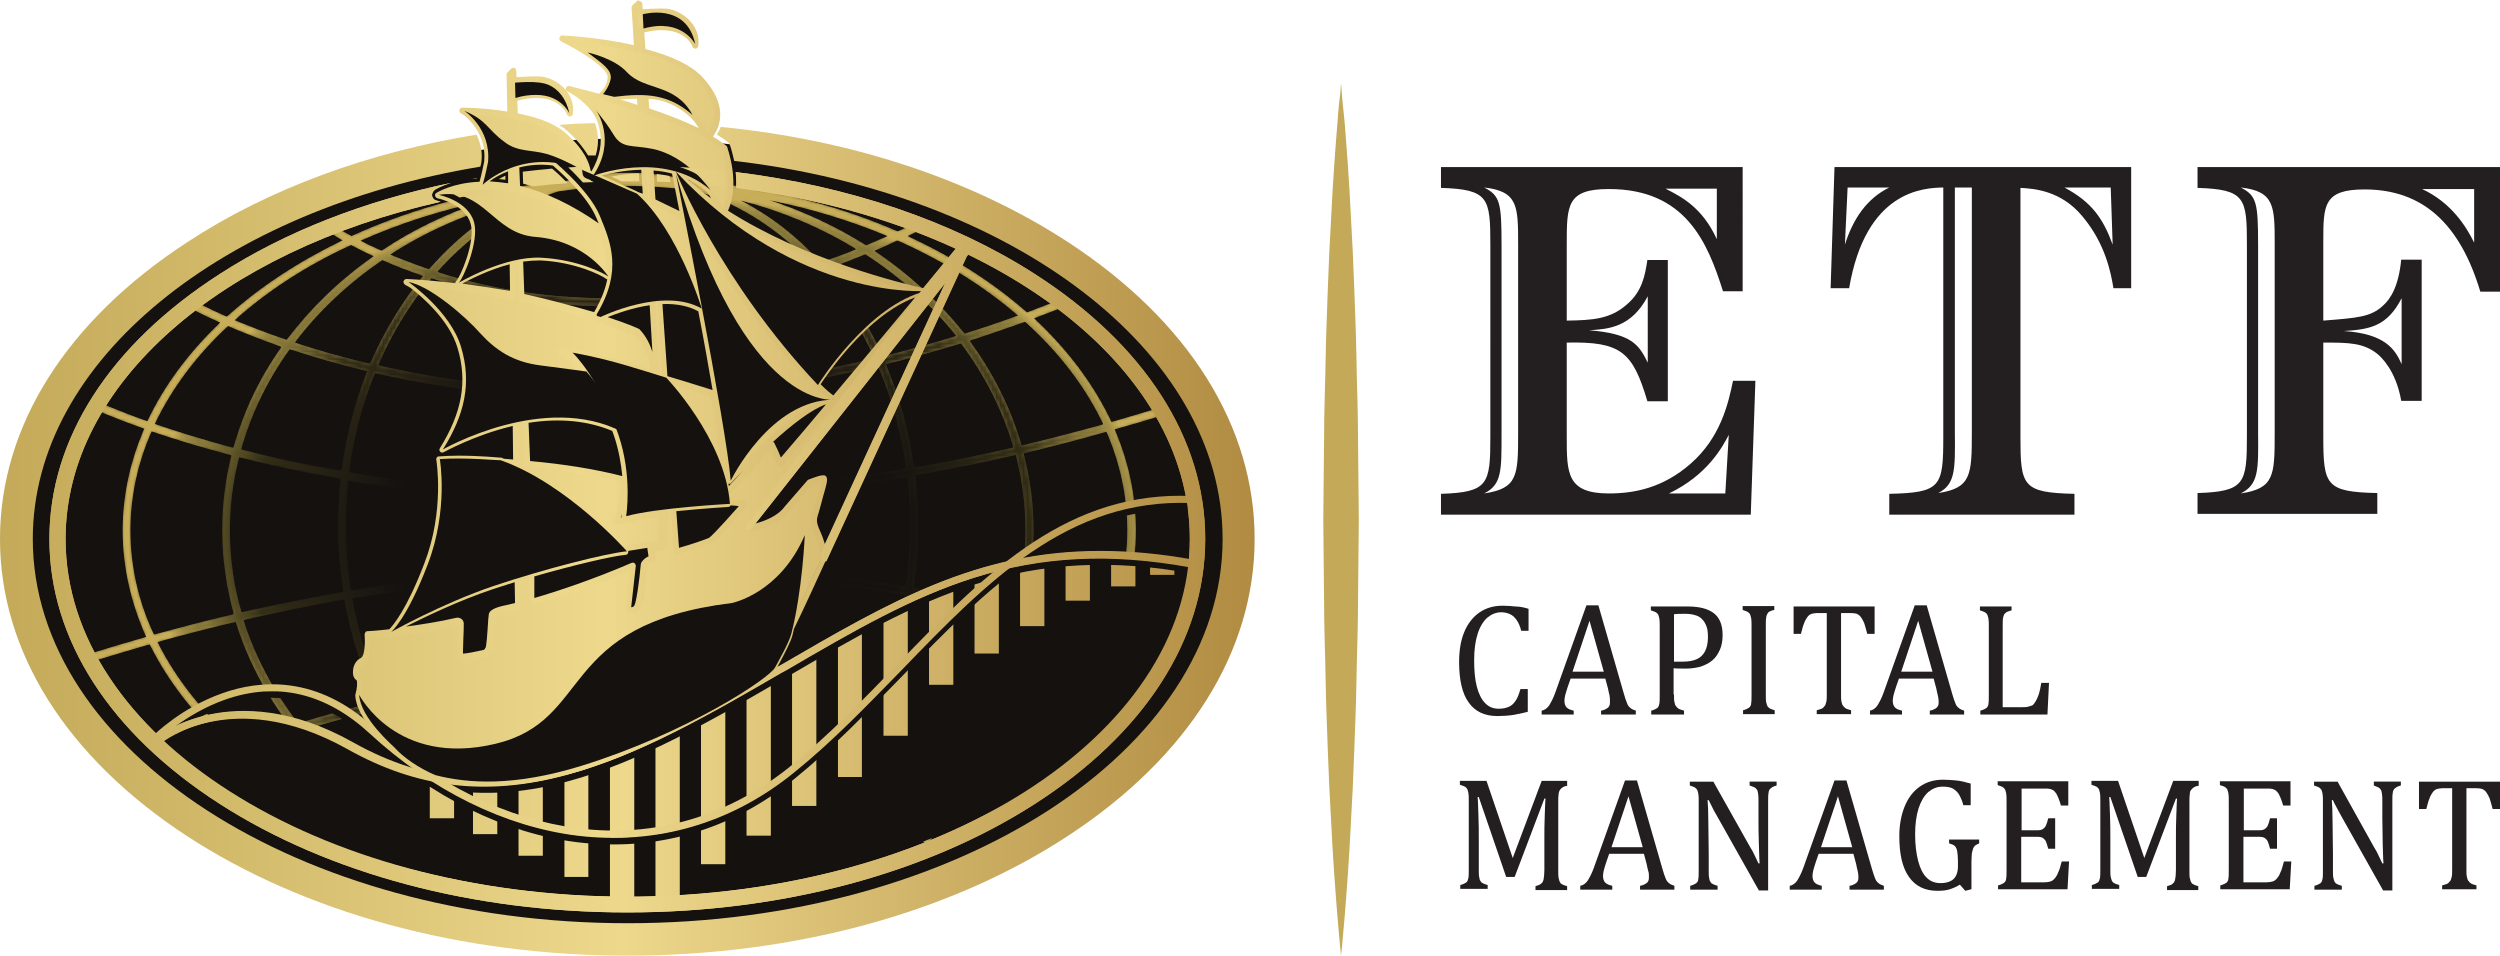
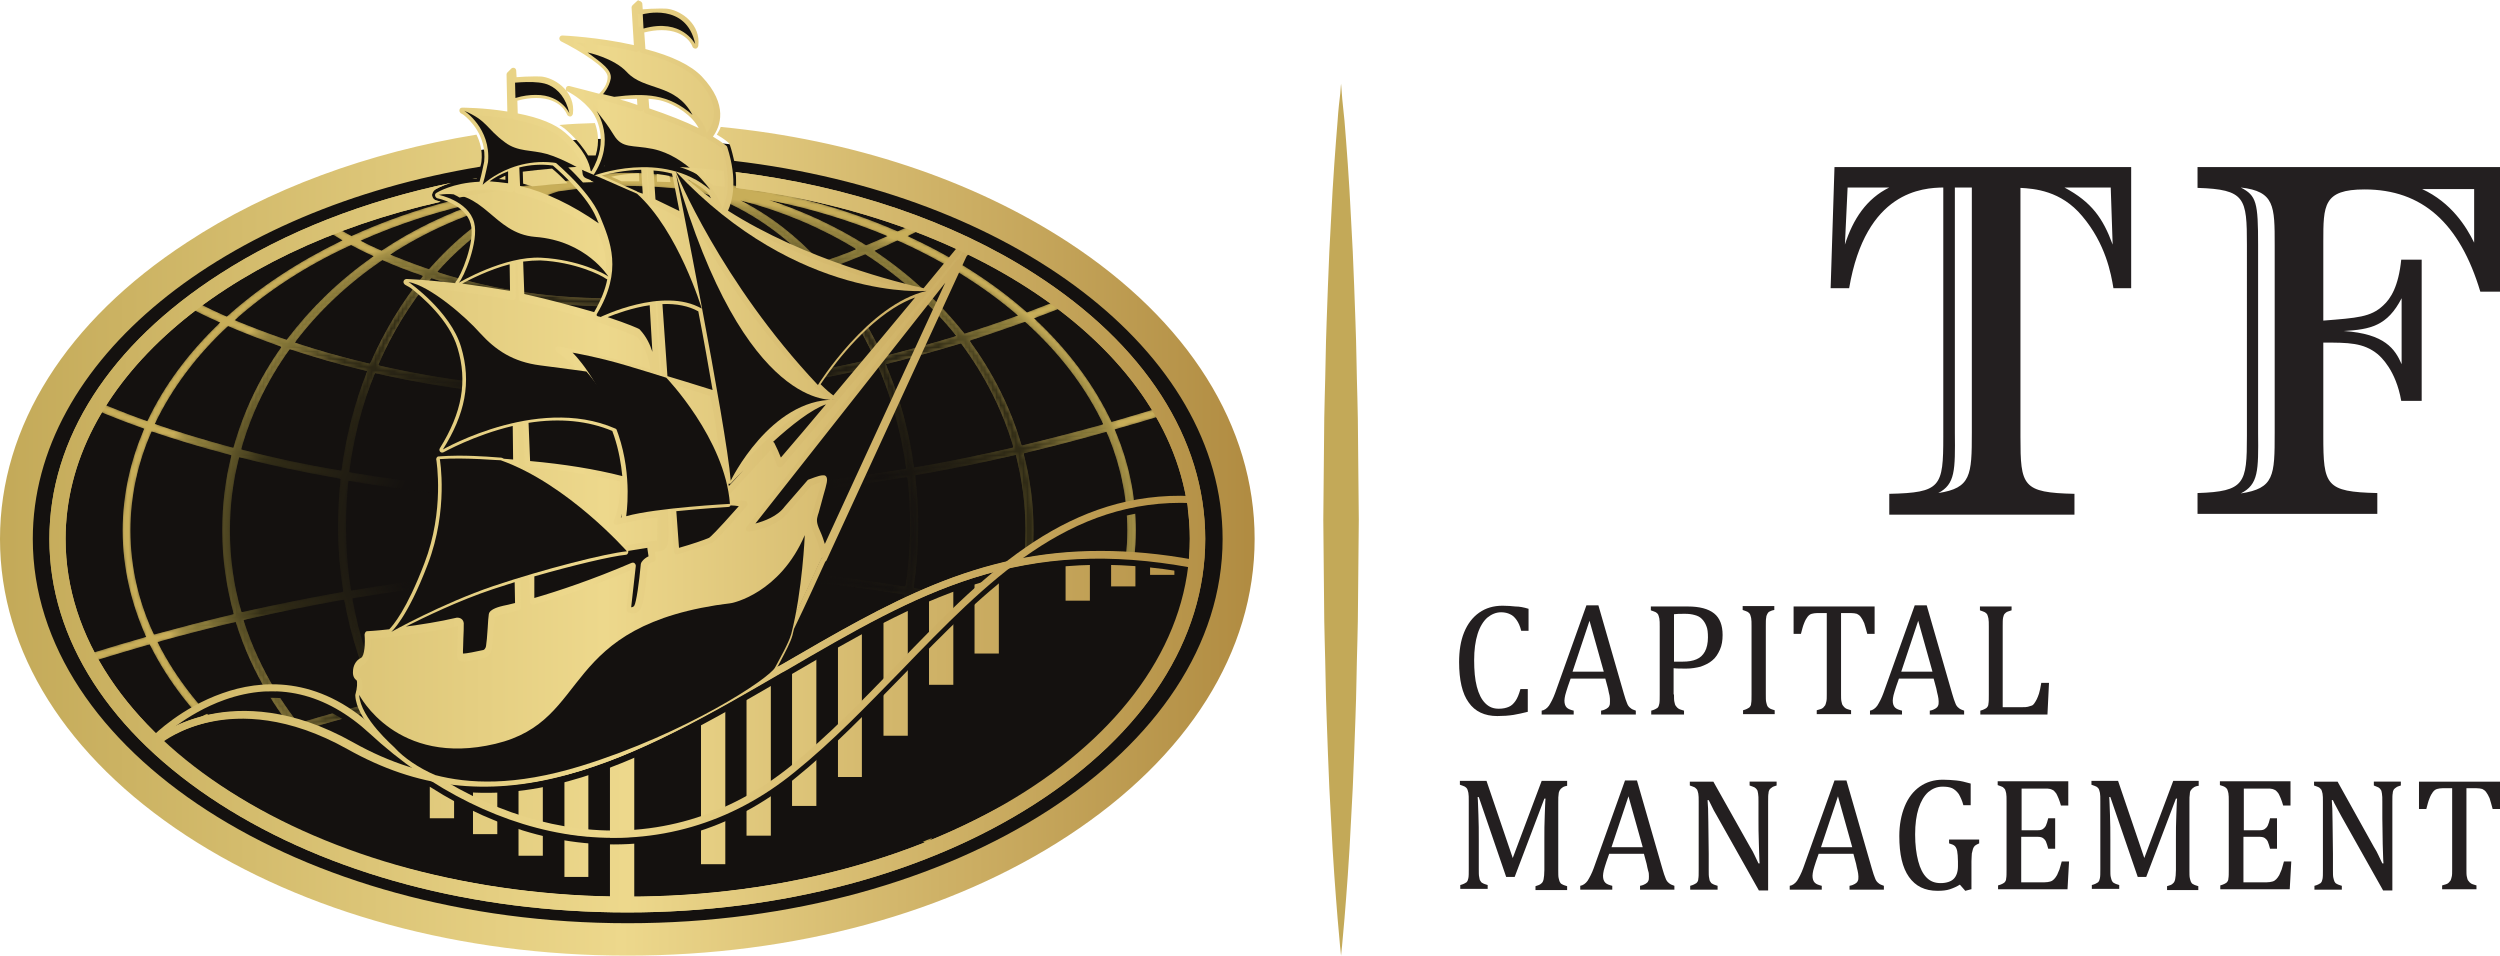
<svg xmlns="http://www.w3.org/2000/svg" xmlns:xlink="http://www.w3.org/1999/xlink" version="1.1" id="Layer_1" x="0px" y="0px" viewBox="0 0 648 247.7" style="enable-background:new 0 0 648 247.7;" xml:space="preserve">
  <style type="text/css">
	.st0{fill:#14110F;}
	.st1{opacity:0.18;}
	.st2{clip-path:url(#SVGID_00000080905701937967200300000014020879795071209613_);fill:#14110F;}
	.st3{filter:url(#Adobe_OpacityMaskFilter);}
	
		.st4{clip-path:url(#SVGID_00000139291873896985224130000002656725837215026327_);fill:url(#SVGID_00000096770009940742674920000013181560206683169426_);}
	
		.st5{clip-path:url(#SVGID_00000139291873896985224130000002656725837215026327_);mask:url(#SVGID_00000022532192783522845130000002611481683570745498_);fill:url(#SVGID_00000126299135911865937060000003149925631440256391_);}
	.st6{filter:url(#Adobe_OpacityMaskFilter_00000172397937677988767970000012996112895445093033_);}
	
		.st7{clip-path:url(#SVGID_00000004521280544924153620000003266960721349701761_);fill:url(#SVGID_00000052102957843807300140000014351260846985136568_);}
	
		.st8{clip-path:url(#SVGID_00000004521280544924153620000003266960721349701761_);mask:url(#SVGID_00000147200307829614530820000012319437729150487469_);fill:url(#SVGID_00000003815838456932787170000002346310689707209903_);}
	
		.st9{clip-path:url(#SVGID_00000137814577388251038150000009972913910483891328_);fill:url(#SVGID_00000093886247143655040450000000801261730952791703_);}
	
		.st10{clip-path:url(#SVGID_00000092418587462134165800000009000995083595362443_);fill:url(#SVGID_00000163767433962151211420000009878592724369947266_);}
	
		.st11{clip-path:url(#SVGID_00000150798561660341786660000006541347517984440240_);fill:url(#SVGID_00000000943481336402241130000006827254426795029136_);}
	
		.st12{clip-path:url(#SVGID_00000146471675659344634700000000893358377652266385_);fill:url(#SVGID_00000065042405256002386450000008689847306506965166_);}
	
		.st13{clip-path:url(#SVGID_00000029725589017649053590000010660413316526959510_);fill:url(#SVGID_00000103254350942187481720000003973792671692737432_);}
	
		.st14{clip-path:url(#SVGID_00000065752706904905803730000000037884335667416511_);fill:url(#SVGID_00000024699484290251537510000008488877083397171102_);}
	
		.st15{clip-path:url(#SVGID_00000066503693466896429630000011855584874283949209_);fill:url(#SVGID_00000127005401889138966410000005347248879499110840_);}
	
		.st16{clip-path:url(#SVGID_00000170979439441721527630000001840154025179703956_);fill:url(#SVGID_00000062158268955839870270000014937506179346836923_);}
	
		.st17{clip-path:url(#SVGID_00000099621810076473995550000013984504818772064141_);fill:url(#SVGID_00000166661370339467172910000005664199092095647115_);}
	
		.st18{clip-path:url(#SVGID_00000138553945750658726930000003885963081649400747_);fill:url(#SVGID_00000099636524279348795740000005440604864122193281_);}
	
		.st19{clip-path:url(#SVGID_00000157994803979604103790000000998287195844849548_);fill:url(#SVGID_00000085236545027494451450000005407120039909801348_);}
	
		.st20{clip-path:url(#SVGID_00000008108332082653023300000010073520766956435369_);fill:url(#SVGID_00000156563654090968613490000004599156054725730233_);}
	
		.st21{clip-path:url(#SVGID_00000047760561475416386650000013873026256610077334_);fill:url(#SVGID_00000029012562666890016580000003250768010257176254_);}
	
		.st22{clip-path:url(#SVGID_00000029005172669164344770000014485776330933845175_);fill:url(#SVGID_00000028302968338864704670000009882651069136967854_);}
	
		.st23{clip-path:url(#SVGID_00000116199454531734712560000013012103861726433466_);fill:url(#SVGID_00000092426963030236052050000001377742308415054268_);}
	
		.st24{clip-path:url(#SVGID_00000183231302034167021280000012971411785686061204_);fill:url(#SVGID_00000043449167989302197670000007797248860637210254_);}
	
		.st25{clip-path:url(#SVGID_00000003784892447444225370000013525501531660384160_);fill:url(#SVGID_00000178894933233599149320000000962786876369248159_);}
	
		.st26{clip-path:url(#SVGID_00000179608448364505617590000015001315236726865578_);fill:url(#SVGID_00000147934716974362197650000006526855283240442255_);}
	
		.st27{clip-path:url(#SVGID_00000148658452264553817010000016738388711473671300_);fill:url(#SVGID_00000054981352385030716580000013794434146128218534_);}
	
		.st28{clip-path:url(#SVGID_00000080166064368114860380000005501052435514025875_);fill:url(#SVGID_00000119108773656821944960000001706488998387579270_);}
	
		.st29{clip-path:url(#SVGID_00000134225327563214615500000001560784997317460112_);fill:url(#SVGID_00000157988718888465204990000017068029840612885147_);}
	
		.st30{clip-path:url(#SVGID_00000005238620254683843650000014046084000004464020_);fill:url(#SVGID_00000107584910409149051230000004785654771390113697_);}
	
		.st31{clip-path:url(#SVGID_00000170247975745640304250000001864480781178890416_);fill:url(#SVGID_00000095300780687981126750000001146466144253335453_);}
	
		.st32{clip-path:url(#SVGID_00000021108590625493555390000012034223782623760046_);fill:url(#SVGID_00000019661619274203344940000007955611712373579400_);}
	.st33{fill:#231F20;}
	
		.st34{clip-path:url(#SVGID_00000052803129233914701550000001983340347802996925_);fill:url(#SVGID_00000082340759164622162800000014625717098233989513_);}
	
		.st35{clip-path:url(#SVGID_00000173131487448098468970000001277322226221758644_);fill:url(#SVGID_00000069386265168336512840000001336690246114356393_);}
	
		.st36{clip-path:url(#SVGID_00000096052509731494087270000009954310985834104989_);fill:url(#SVGID_00000143611009310391448170000015211146336676748190_);}
	
		.st37{clip-path:url(#SVGID_00000021088050287618261060000005467709225058443433_);fill:url(#SVGID_00000154407574684522308080000006275889505574257818_);}
	
		.st38{clip-path:url(#SVGID_00000026135950127230866360000015623807752720064186_);fill:url(#SVGID_00000088831270838229163700000008096418705808452495_);}
	
		.st39{clip-path:url(#SVGID_00000106865623312042349460000000790902983455085983_);fill:url(#SVGID_00000062176497008322994820000015531065960783041167_);}
	
		.st40{clip-path:url(#SVGID_00000012451153180566799320000007321911563721130648_);fill:url(#SVGID_00000119814817838140082300000000164626605346673591_);}
	
		.st41{clip-path:url(#SVGID_00000051377921635579108060000012948655656286049708_);fill:url(#SVGID_00000160158911755743742060000005201050441974828179_);}
	
		.st42{clip-path:url(#SVGID_00000122705091573088531080000015975087294220261254_);fill:url(#SVGID_00000115506990588613289880000006897294992563131781_);}
	
		.st43{clip-path:url(#SVGID_00000025403186614516007560000006528704688034800811_);fill:url(#SVGID_00000010271343755341616460000017577623662462537635_);}
	
		.st44{clip-path:url(#SVGID_00000012461037978870496770000005007810399852227466_);fill:url(#SVGID_00000139286232893322616010000016973631646465033874_);}
	
		.st45{clip-path:url(#SVGID_00000170263205116086066930000005391831879800541856_);fill:url(#SVGID_00000031167301231832242820000010759402351501865141_);}
	.st46{fill:#C3A958;}
</style>
  <g>
    <path class="st0" d="M320.8,139.7c0-57.3-70.9-103.8-158.4-103.8C74.9,35.9,4,82.4,4,139.7C4,197,74.9,243.5,162.4,243.5   C249.9,243.5,320.8,197,320.8,139.7" />
    <g class="st1">
      <g>
        <defs>
          <rect id="SVGID_1_" x="14.6" y="43.6" width="295.6" height="189.6" />
        </defs>
        <clipPath id="SVGID_00000147192487409765527260000012880438088229472140_">
          <use xlink:href="#SVGID_1_" style="overflow:visible;" />
        </clipPath>
        <path style="clip-path:url(#SVGID_00000147192487409765527260000012880438088229472140_);fill:#14110F;" d="M310.2,138.3     c0-52.3-66.2-94.8-147.8-94.8C80.8,43.6,14.6,86,14.6,138.3s66.2,94.8,147.8,94.8C244,233.1,310.2,190.7,310.2,138.3" />
      </g>
    </g>
    <g>
      <defs>
        <path id="SVGID_00000090262103540784543800000012107913814883595418_" d="M97.8,214.5c1.6-0.7,3.3-1.4,4.9-2.1     c7,4.2,14.6,7.8,22.7,10.4C115.7,220.8,106.5,218,97.8,214.5 M225.2,210.9c2,0.9,3.9,1.8,5.6,2.6c-9.8,4.2-20.4,7.4-31.7,9.7     C208.5,220.2,217.3,216,225.2,210.9 M105.1,211.5c3.7-1.4,7.3-2.7,10.9-3.9c9.5,9.2,20.9,15.7,33.4,18.4     C133.2,224.2,118.1,219.1,105.1,211.5 M211.3,205.8c4.3,1.3,8.1,2.7,11.5,4.1c-13.5,8.4-29.4,14.1-46.6,16     C189.4,223,201.5,215.9,211.3,205.8 M118.3,206.9c37.9-11.7,69.3-8,90.8-1.8c-12.6,12.6-28.7,20.2-46.3,20.2     C146.1,225.4,130.6,218.5,118.3,206.9 M63.4,194.3c4.5-1.6,8.9-3.1,13.2-4.4c6.6,8.2,14.7,15.3,23.9,21.2     c-1.8,0.7-3.6,1.5-5.4,2.3C83.1,208.3,72.4,201.8,63.4,194.3 M227.2,209.5c8.9-6,16.7-13.2,23-21.4c5.4,1.8,9.9,3.6,13.6,5.1     c-8.7,7.5-19,13.9-30.7,19.1C231.4,211.5,229.5,210.5,227.2,209.5 M78.8,189.2c6.8-2.1,13.4-3.9,19.9-5.4     c4.2,8.4,9.6,15.9,15.7,22.2c-3.8,1.2-7.6,2.6-11.5,4.2C93.6,204.4,85.4,197.3,78.8,189.2 M212.9,204.1     c5.9-6.4,10.9-13.9,14.9-22.2c7.6,1.7,14.4,3.7,20.3,5.6c-6.3,8.1-14.2,15.2-23.1,21.1C221.5,207.1,217.4,205.6,212.9,204.1      M100.7,183.3c51.6-12,94.6-8.5,125-1.9c-4,8.3-9.1,15.7-15.1,22c-22-6.6-54.6-10.6-94.1,1.8C110.4,199.1,105,191.7,100.7,183.3      M40.8,166.4c6.9-1.9,13.7-3.7,20.3-5.2c3,9.7,7.8,18.8,14.1,27c-4.5,1.4-9,2.9-13.6,4.6C52.7,184.9,45.6,176,40.8,166.4      M251.5,186.4c5.8-7.9,10.3-16.6,13-25.9c8.2,2.1,15.1,4.2,20.6,6.1c-4.6,9.1-11.2,17.6-19.6,25.1     C261.8,190.1,257.1,188.3,251.5,186.4 M63.1,160.7c8.9-2,17.6-3.8,26.1-5.3c1.7,9.4,4.6,18.3,8.5,26.5     c-6.7,1.6-13.5,3.5-20.4,5.6C71,179.4,66.2,170.4,63.1,160.7 M228.7,180c3.6-7.9,6.2-16.5,7.7-25.6c9.7,1.7,18.4,3.6,26.1,5.5     c-2.8,9.3-7.3,17.9-13.1,25.8C243.4,183.8,236.5,181.8,228.7,180 M91.3,155.1c58.4-9.9,107.2-7,143.1-1     c-1.5,9.1-4.2,17.6-7.8,25.4c-30.8-6.8-74.4-10.3-126.8,1.9C95.9,173.4,93,164.5,91.3,155.1 M235.2,123.6     c0.5,4.1,0.7,8.3,0.7,12.6c0,5.4-0.4,10.8-1.2,15.9c-36.1-6.1-85.2-8.9-143.7,1c-0.9-5.5-1.3-11.1-1.3-16.9     c0-3.9,0.2-7.8,0.6-11.6c19.2,3.3,42.2,5.6,68.4,5.6C181.8,130.1,207.4,128.3,235.2,123.6 M59.6,137.5c0-6.5,0.8-12.9,2.4-19     c7.7,2,16.5,3.9,26.3,5.6c-0.4,3.9-0.7,7.9-0.7,12c0,5.9,0.5,11.7,1.4,17.3c-8.6,1.5-17.4,3.3-26.4,5.3     C60.6,151.9,59.6,144.8,59.6,137.5 M236.8,152.4c0.8-5.3,1.2-10.7,1.2-16.3c0-4.4-0.3-8.7-0.8-12.9c8.5-1.5,17.2-3.2,26.1-5.3     c1.6,6.3,2.5,12.8,2.5,19.6c0,7-1,13.9-2.8,20.5C255.3,156,246.5,154.1,236.8,152.4 M265.1,158.5c1.8-6.7,2.8-13.8,2.8-21     c0-6.9-0.9-13.6-2.6-20c7.1-1.7,14.2-3.5,21.5-5.6c3.5,8.1,5.4,16.7,5.4,25.6c0,9.5-2.2,18.6-6.2,27.2     C280.5,162.8,273.4,160.6,265.1,158.5 M33.8,137.5c0-8.9,1.9-17.6,5.5-25.7c5.5,1.9,12.4,4,20.7,6.2c-1.6,6.3-2.4,12.8-2.4,19.5     c0,7.5,1.1,14.7,3,21.7c-6.8,1.6-13.7,3.4-20.7,5.3C35.9,156,33.8,146.9,33.8,137.5 M227.6,94.9c3.5,8.2,6,17.2,7.3,26.6     c-59,10-108.4,7.1-144.4,0.9c1.2-9.1,3.4-17.7,6.7-25.7c16.4,3.8,36.6,6.6,60,6.6C178.3,103.4,201.9,101,227.6,94.9 M62.5,116.5     c2.6-9.3,6.9-18.1,12.6-26c5.8,1.9,12.5,3.9,20.1,5.7c-3.2,8-5.5,16.7-6.7,25.8C78.8,120.4,70.1,118.5,62.5,116.5 M229.6,94.4     c6.4-1.6,12.9-3.4,19.5-5.4c6.1,8.2,10.8,17.3,13.6,27c-8.8,2-17.4,3.8-25.8,5.2C235.7,111.7,233.1,102.7,229.6,94.4 M40.1,109.9     c4.4-9.2,10.8-17.8,19-25.4c3.7,1.6,8.3,3.4,13.9,5.4c-5.7,8-9.9,16.8-12.5,26.2C52.4,113.9,45.6,111.8,40.1,109.9 M251.3,88.3     c4.7-1.5,9.6-3.2,14.4-4.9c8.8,7.9,15.7,16.9,20.3,26.6c-7.2,2-14.2,3.8-21.2,5.5C262,105.7,257.3,96.5,251.3,88.3 M212.2,70.4     c5.8,6.5,10.7,14.1,14.5,22.5c-53.6,12.7-97.9,8.8-128.7,1.8c3.6-8.4,8.3-16,13.8-22.6c12.1,3.9,27.9,7.3,46.5,7.3     C174.3,79.5,192.4,77,212.2,70.4 M76.4,88.8c6.2-8.2,13.9-15.4,22.7-21.4c3.1,1.4,6.7,2.8,10.6,4.1c-5.5,6.7-10.1,14.4-13.8,22.8     C88.6,92.6,82.1,90.7,76.4,88.8 M214.3,69.7c3.3-1.1,6.6-2.4,10-3.8c9.1,5.9,17.1,13.1,23.6,21.2c-6.5,2-12.8,3.7-19,5.3     C225,84,220.1,76.3,214.3,69.7 M60.8,83c8.5-7.6,18.6-14.2,30.2-19.5c1.7,0.9,3.6,1.9,5.9,2.9c-8.8,6.1-16.4,13.5-22.6,21.7     C69,86.3,64.5,84.5,60.8,83 M226.6,65c2-0.8,4-1.7,6-2.7c11.9,5.3,22.5,11.9,31.3,19.5c-4.7,1.7-9.4,3.3-13.9,4.7     C243.5,78.3,235.6,71,226.6,65 M93.4,62.4c9.9-4.4,20.6-7.9,32.1-10.3c-9.6,3.2-18.6,7.5-26.6,12.9C96.8,64.1,95,63.2,93.4,62.4      M191.8,51.9c10.9,2.8,21.1,7.1,30.2,12.7c-3.1,1.3-6.2,2.4-9.3,3.4C206.6,61.3,199.6,55.8,191.8,51.9 M101.1,66     c9.7-6.3,20.8-11.1,32.8-14.2c-8.5,4.3-16.1,10.4-22.7,18C107.4,68.5,104.1,67.2,101.1,66 M199.1,51.8c11,2.2,21.4,5.4,31,9.4     c-1.9,0.8-3.7,1.6-5.6,2.4C216.7,58.7,208.2,54.7,199.1,51.8 M113.3,70.5c8.8-9.9,19.5-17.1,31.4-20.9c5.4-0.8,11-1.3,16.7-1.4     c0.5,0,0.9,0,1.4,0c6.2,0,12.3,0.5,18.2,1.4c11.1,3.5,21.2,10.1,29.6,19.1c-19.2,6.3-36.8,8.6-52.3,8.6c0,0,0,0,0,0     C140.3,77.4,125.1,74.3,113.3,70.5 M146.8,46.9c-20.4,1.8-39.3,6.8-55.7,14.3c-3.6-1.9-5.5-3.3-5.6-3.4l-1.2,1.7     c0.1,0.1,1.6,1.1,4.5,2.8c-11.4,5.5-21.6,12.2-30,19.8c-5.5-2.4-8.4-4.1-8.6-4.2l-1.1,1.8c0.2,0.1,2.9,1.7,8,3.9     C49,91.3,42.5,100,38.2,109.2c-8.7-3.1-13.4-5.3-13.6-5.4l-0.9,1.9c0.2,0.1,4.9,2.3,13.7,5.4c-3.6,8.4-5.6,17.2-5.6,26.4     c0,9.6,2.2,18.9,6.1,27.6c-4.6,1.3-9.3,2.7-14.1,4.2l0.6,2c4.8-1.5,9.6-2.9,14.4-4.3c4.8,9.7,11.8,18.6,20.7,26.6     c-2.9,1.1-5.9,2.2-8.8,3.4l0.8,1.9c3.3-1.3,6.6-2.5,9.8-3.7c8.9,7.6,19.5,14.2,31.5,19.5c-2.3,1.1-4.7,2.2-7.1,3.4l0.9,1.8     c2.9-1.5,5.8-2.9,8.7-4.2c19.4,8.2,42,12.9,66.2,13.1c0.4,0,0.9,0,1.3,0h0.1h0.2c25.7,0,49.8-5.2,70.1-14.1     c4.6,2.4,7,4.1,7.2,4.2l1.2-1.7c-0.1-0.1-2.2-1.5-6-3.6c11.6-5.3,21.8-11.9,30.4-19.5c6.2,2.7,9.5,4.6,9.6,4.7l1.1-1.8     c-0.2-0.1-3.3-1.9-9-4.4c8.3-7.6,14.9-16.1,19.5-25.3l0.9-1.9c4.1-8.8,6.3-18.2,6.3-27.9c0-9.1-1.9-17.9-5.5-26.2     c4.3-1.2,8.7-2.5,13.2-3.9l-0.6-2c-4.5,1.4-9,2.7-13.4,4c-4.6-9.8-11.4-18.8-20.1-26.9c2.4-0.9,4.8-1.8,7.3-2.8l-0.8-1.9     c-2.8,1.1-5.5,2.1-8.3,3.2c-8.7-7.7-19.2-14.4-31-19.8c1.7-0.8,3.4-1.6,5.1-2.5l-0.9-1.9c-2.2,1.1-4.5,2.2-6.7,3.2     c-16-7-34.4-11.6-54-13.2c-5.1-1.3-10.4-2-15.8-2C157.3,44.8,151.9,45.5,146.8,46.9" />
      </defs>
      <clipPath id="SVGID_00000175288736413927899840000015134722834219430819_">
        <use xlink:href="#SVGID_00000090262103540784543800000012107913814883595418_" style="overflow:visible;" />
      </clipPath>
      <defs>
        <filter id="Adobe_OpacityMaskFilter" filterUnits="userSpaceOnUse" x="23.6" y="44.8" width="278.3" height="184">
          <feColorMatrix type="matrix" values="1 0 0 0 0  0 1 0 0 0  0 0 1 0 0  0 0 0 1 0" />
        </filter>
      </defs>
      <mask maskUnits="userSpaceOnUse" x="23.6" y="44.8" width="278.3" height="184" id="SVGID_00000150086424237466853820000018244202040008912797_">
        <g class="st3">
          <radialGradient id="SVGID_00000115512538964350849430000008954073771877049525_" cx="-4814.149" cy="-3169.244" r="1.39" gradientTransform="matrix(84.873 0 0 -40.204 408752.031 -127278.062)" gradientUnits="userSpaceOnUse">
            <stop offset="0" style="stop-color:#FFFFFF" />
            <stop offset="0.51" style="stop-color:#B2B2B2" />
            <stop offset="0.806" style="stop-color:#B5B5B5" />
            <stop offset="0.92" style="stop-color:#FFFFFF" />
            <stop offset="0.994" style="stop-color:#FFFFFF" />
            <stop offset="1" style="stop-color:#FFFFFF" />
          </radialGradient>
          <rect x="23.6" y="44.8" style="clip-path:url(#SVGID_00000175288736413927899840000015134722834219430819_);fill:url(#SVGID_00000115512538964350849430000008954073771877049525_);" width="278.3" height="184" />
        </g>
      </mask>
      <radialGradient id="SVGID_00000079471973421411934200000006375472232240531337_" cx="-4814.148" cy="-3169.244" r="1.39" gradientTransform="matrix(84.873 0 0 -40.204 408751.906 -127278.062)" gradientUnits="userSpaceOnUse">
        <stop offset="0" style="stop-color:#14110F" />
        <stop offset="0.51" style="stop-color:#14110F" />
        <stop offset="0.743" style="stop-color:#2C2715" />
        <stop offset="0.806" style="stop-color:#322D16" />
        <stop offset="0.92" style="stop-color:#817336" />
        <stop offset="0.944" style="stop-color:#847637" />
        <stop offset="0.963" style="stop-color:#907F3D" />
        <stop offset="0.982" style="stop-color:#A59147" />
        <stop offset="1" style="stop-color:#C7AD59" />
        <stop offset="1" style="stop-color:#C8AE59" />
      </radialGradient>
      <rect x="23.6" y="44.8" style="clip-path:url(#SVGID_00000175288736413927899840000015134722834219430819_);mask:url(#SVGID_00000150086424237466853820000018244202040008912797_);fill:url(#SVGID_00000079471973421411934200000006375472232240531337_);" width="278.3" height="184" />
    </g>
    <g>
      <defs>
        <path id="SVGID_00000022533124943621741190000001241769008984699269_" d="M97.8,214.5c1.6-0.7,3.3-1.4,4.9-2.1     c7,4.2,14.6,7.8,22.7,10.4C115.7,220.8,106.5,218,97.8,214.5 M225.2,210.9c2,0.9,3.9,1.8,5.6,2.6c-9.8,4.2-20.4,7.4-31.7,9.7     C208.5,220.2,217.3,216,225.2,210.9 M105.1,211.5c3.7-1.4,7.3-2.7,10.9-3.9c9.5,9.2,20.9,15.7,33.4,18.4     C133.2,224.2,118.1,219.1,105.1,211.5 M211.3,205.8c4.3,1.3,8.1,2.7,11.5,4.1c-13.5,8.4-29.4,14.1-46.6,16     C189.4,223,201.5,215.9,211.3,205.8 M118.3,206.9c37.9-11.7,69.3-8,90.8-1.8c-12.6,12.6-28.7,20.2-46.3,20.2     C146.1,225.4,130.6,218.5,118.3,206.9 M63.4,194.3c4.5-1.6,8.9-3.1,13.2-4.4c6.6,8.2,14.7,15.3,23.9,21.2     c-1.8,0.7-3.6,1.5-5.4,2.3C83.1,208.3,72.4,201.8,63.4,194.3 M227.2,209.5c8.9-6,16.7-13.2,23-21.4c5.4,1.8,9.9,3.6,13.6,5.1     c-8.7,7.5-19,13.9-30.7,19.1C231.4,211.5,229.5,210.5,227.2,209.5 M78.8,189.2c6.8-2.1,13.4-3.9,19.9-5.4     c4.2,8.4,9.6,15.9,15.7,22.2c-3.8,1.2-7.6,2.6-11.5,4.2C93.6,204.4,85.4,197.3,78.8,189.2 M212.9,204.1     c5.9-6.4,10.9-13.9,14.9-22.2c7.6,1.7,14.4,3.7,20.3,5.6c-6.3,8.1-14.2,15.2-23.1,21.1C221.5,207.1,217.4,205.6,212.9,204.1      M100.7,183.3c51.6-12,94.6-8.5,125-1.9c-4,8.3-9.1,15.7-15.1,22c-22-6.6-54.6-10.6-94.1,1.8C110.4,199.1,105,191.7,100.7,183.3      M40.8,166.4c6.9-1.9,13.7-3.7,20.3-5.2c3,9.7,7.8,18.8,14.1,27c-4.5,1.4-9,2.9-13.6,4.6C52.7,184.9,45.6,176,40.8,166.4      M251.5,186.4c5.8-7.9,10.3-16.6,13-25.9c8.2,2.1,15.1,4.2,20.6,6.1c-4.6,9.1-11.2,17.6-19.6,25.1     C261.8,190.1,257.1,188.3,251.5,186.4 M63.1,160.7c8.9-2,17.6-3.8,26.1-5.3c1.7,9.4,4.6,18.3,8.5,26.5     c-6.7,1.6-13.5,3.5-20.4,5.6C71,179.4,66.2,170.4,63.1,160.7 M228.7,180c3.6-7.9,6.2-16.5,7.7-25.6c9.7,1.7,18.4,3.6,26.1,5.5     c-2.8,9.3-7.3,17.9-13.1,25.8C243.4,183.8,236.5,181.8,228.7,180 M91.3,155.1c58.4-9.9,107.2-7,143.1-1     c-1.5,9.1-4.2,17.6-7.8,25.4c-30.8-6.8-74.4-10.3-126.8,1.9C95.9,173.4,93,164.5,91.3,155.1 M235.2,123.6     c0.5,4.1,0.7,8.3,0.7,12.6c0,5.4-0.4,10.8-1.2,15.9c-36.1-6.1-85.2-8.9-143.7,1c-0.9-5.5-1.3-11.1-1.3-16.9     c0-3.9,0.2-7.8,0.6-11.6c19.2,3.3,42.2,5.6,68.4,5.6C181.8,130.1,207.4,128.3,235.2,123.6 M59.6,137.5c0-6.5,0.8-12.9,2.4-19     c7.7,2,16.5,3.9,26.3,5.6c-0.4,3.9-0.7,7.9-0.7,12c0,5.9,0.5,11.7,1.4,17.3c-8.6,1.5-17.4,3.3-26.4,5.3     C60.6,151.9,59.6,144.8,59.6,137.5 M236.8,152.4c0.8-5.3,1.2-10.7,1.2-16.3c0-4.4-0.3-8.7-0.8-12.9c8.5-1.5,17.2-3.2,26.1-5.3     c1.6,6.3,2.5,12.8,2.5,19.6c0,7-1,13.9-2.8,20.5C255.3,156,246.5,154.1,236.8,152.4 M265.1,158.5c1.8-6.7,2.8-13.8,2.8-21     c0-6.9-0.9-13.6-2.6-20c7.1-1.7,14.2-3.5,21.5-5.6c3.5,8.1,5.4,16.7,5.4,25.6c0,9.5-2.2,18.6-6.2,27.2     C280.5,162.8,273.4,160.6,265.1,158.5 M33.8,137.5c0-8.9,1.9-17.6,5.5-25.7c5.5,1.9,12.4,4,20.7,6.2c-1.6,6.3-2.4,12.8-2.4,19.5     c0,7.5,1.1,14.7,3,21.7c-6.8,1.6-13.7,3.4-20.7,5.3C35.9,156,33.8,146.9,33.8,137.5 M227.6,94.9c3.5,8.2,6,17.2,7.3,26.6     c-59,10-108.4,7.1-144.4,0.9c1.2-9.1,3.4-17.7,6.7-25.7c16.4,3.8,36.6,6.6,60,6.6C178.3,103.4,201.9,101,227.6,94.9 M62.5,116.5     c2.6-9.3,6.9-18.1,12.6-26c5.8,1.9,12.5,3.9,20.1,5.7c-3.2,8-5.5,16.7-6.7,25.8C78.8,120.4,70.1,118.5,62.5,116.5 M229.6,94.4     c6.4-1.6,12.9-3.4,19.5-5.4c6.1,8.2,10.8,17.3,13.6,27c-8.8,2-17.4,3.8-25.8,5.2C235.7,111.7,233.1,102.7,229.6,94.4 M40.1,109.9     c4.4-9.2,10.8-17.8,19-25.4c3.7,1.6,8.3,3.4,13.9,5.4c-5.7,8-9.9,16.8-12.5,26.2C52.4,113.9,45.6,111.8,40.1,109.9 M251.3,88.3     c4.7-1.5,9.6-3.2,14.4-4.9c8.8,7.9,15.7,16.9,20.3,26.6c-7.2,2-14.2,3.8-21.2,5.5C262,105.7,257.3,96.5,251.3,88.3 M212.2,70.4     c5.8,6.5,10.7,14.1,14.5,22.5c-53.6,12.7-97.9,8.8-128.7,1.8c3.6-8.4,8.3-16,13.8-22.6c12.1,3.9,27.9,7.3,46.5,7.3     C174.3,79.5,192.4,77,212.2,70.4 M76.4,88.8c6.2-8.2,13.9-15.4,22.7-21.4c3.1,1.4,6.7,2.8,10.6,4.1c-5.5,6.7-10.1,14.4-13.8,22.8     C88.6,92.6,82.1,90.7,76.4,88.8 M214.3,69.7c3.3-1.1,6.6-2.4,10-3.8c9.1,5.9,17.1,13.1,23.6,21.2c-6.5,2-12.8,3.7-19,5.3     C225,84,220.1,76.3,214.3,69.7 M60.8,83c8.5-7.6,18.6-14.2,30.2-19.5c1.7,0.9,3.6,1.9,5.9,2.9c-8.8,6.1-16.4,13.5-22.6,21.7     C69,86.3,64.5,84.5,60.8,83 M226.6,65c2-0.8,4-1.7,6-2.7c11.9,5.3,22.5,11.9,31.3,19.5c-4.7,1.7-9.4,3.3-13.9,4.7     C243.5,78.3,235.6,71,226.6,65 M93.4,62.4c9.9-4.4,20.6-7.9,32.1-10.3c-9.6,3.2-18.6,7.5-26.6,12.9C96.8,64.1,95,63.2,93.4,62.4      M191.8,51.9c10.9,2.8,21.1,7.1,30.2,12.7c-3.1,1.3-6.2,2.4-9.3,3.4C206.6,61.3,199.6,55.8,191.8,51.9 M101.1,66     c9.7-6.3,20.8-11.1,32.8-14.2c-8.5,4.3-16.1,10.4-22.7,18C107.4,68.5,104.1,67.2,101.1,66 M199.1,51.8c11,2.2,21.4,5.4,31,9.4     c-1.9,0.8-3.7,1.6-5.6,2.4C216.7,58.7,208.2,54.7,199.1,51.8 M113.3,70.5c8.8-9.9,19.5-17.1,31.4-20.9c5.4-0.8,11-1.3,16.7-1.4     c0.5,0,0.9,0,1.4,0c6.2,0,12.3,0.5,18.2,1.4c11.1,3.5,21.2,10.1,29.6,19.1c-19.2,6.3-36.8,8.6-52.3,8.6c0,0,0,0,0,0     C140.3,77.4,125.1,74.3,113.3,70.5 M146.8,46.9c-20.4,1.8-39.3,6.8-55.7,14.3c-3.6-1.9-5.5-3.3-5.6-3.4l-1.2,1.7     c0.1,0.1,1.6,1.1,4.5,2.8c-11.4,5.5-21.6,12.2-30,19.8c-5.5-2.4-8.4-4.1-8.6-4.2l-1.1,1.8c0.2,0.1,2.9,1.7,8,3.9     C49,91.3,42.5,100,38.2,109.2c-8.7-3.1-13.4-5.3-13.6-5.4l-0.9,1.9c0.2,0.1,4.9,2.3,13.7,5.4c-3.6,8.4-5.6,17.2-5.6,26.4     c0,9.6,2.2,18.9,6.1,27.6c-4.6,1.3-9.3,2.7-14.1,4.2l0.6,2c4.8-1.5,9.6-2.9,14.4-4.3c4.8,9.7,11.8,18.6,20.7,26.6     c-2.9,1.1-5.9,2.2-8.8,3.4l0.8,1.9c3.3-1.3,6.6-2.5,9.8-3.7c8.9,7.6,19.5,14.2,31.5,19.5c-2.3,1.1-4.7,2.2-7.1,3.4l0.9,1.8     c2.9-1.5,5.8-2.9,8.7-4.2c19.4,8.2,42,12.9,66.2,13.1c0.4,0,0.9,0,1.3,0h0.1h0.2c25.7,0,49.8-5.2,70.1-14.1     c4.6,2.4,7,4.1,7.2,4.2l1.2-1.7c-0.1-0.1-2.2-1.5-6-3.6c11.6-5.3,21.8-11.9,30.4-19.5c6.2,2.7,9.5,4.6,9.6,4.7l1.1-1.8     c-0.2-0.1-3.3-1.9-9-4.4c8.3-7.6,14.9-16.1,19.5-25.3l0.9-1.9c4.1-8.8,6.3-18.2,6.3-27.9c0-9.1-1.9-17.9-5.5-26.2     c4.3-1.2,8.7-2.5,13.2-3.9l-0.6-2c-4.5,1.4-9,2.7-13.4,4c-4.6-9.8-11.4-18.8-20.1-26.9c2.4-0.9,4.8-1.8,7.3-2.8l-0.8-1.9     c-2.8,1.1-5.5,2.1-8.3,3.2c-8.7-7.7-19.2-14.4-31-19.8c1.7-0.8,3.4-1.6,5.1-2.5l-0.9-1.9c-2.2,1.1-4.5,2.2-6.7,3.2     c-16-7-34.4-11.6-54-13.2c-5.1-1.3-10.4-2-15.8-2C157.3,44.8,151.9,45.5,146.8,46.9" />
      </defs>
      <clipPath id="SVGID_00000170252982505102725600000004342597924478335150_">
        <use xlink:href="#SVGID_00000022533124943621741190000001241769008984699269_" style="overflow:visible;" />
      </clipPath>
      <defs>
        <filter id="Adobe_OpacityMaskFilter_00000117659637324784912750000004242703437882712753_" filterUnits="userSpaceOnUse" x="22.8" y="43.6" width="280" height="186.5">
          <feColorMatrix type="matrix" values="1 0 0 0 0  0 1 0 0 0  0 0 1 0 0  0 0 0 1 0" />
        </filter>
      </defs>
      <mask maskUnits="userSpaceOnUse" x="22.8" y="43.6" width="280" height="186.5" id="SVGID_00000096777006679226595080000012528996712596565899_">
        <g style="filter:url(#Adobe_OpacityMaskFilter_00000117659637324784912750000004242703437882712753_);">
          <radialGradient id="SVGID_00000170273998255375316570000014637205156467949489_" cx="-4916.531" cy="-3038.189" r="1.39" gradientTransform="matrix(-0.287 -63.791 92.685 -0.416 280348.812 -314756.875)" gradientUnits="userSpaceOnUse">
            <stop offset="0" style="stop-color:#FFFFFF" />
            <stop offset="0.51" style="stop-color:#B2B2B2" />
            <stop offset="0.806" style="stop-color:#B5B5B5" />
            <stop offset="0.92" style="stop-color:#FFFFFF" />
            <stop offset="0.994" style="stop-color:#FFFFFF" />
            <stop offset="1" style="stop-color:#FFFFFF" />
          </radialGradient>
          <polygon style="clip-path:url(#SVGID_00000170252982505102725600000004342597924478335150_);fill:url(#SVGID_00000170273998255375316570000014637205156467949489_);" points="      302.8,228.8 302,43.6 22.8,44.8 23.7,230.1     " />
        </g>
      </mask>
      <radialGradient id="SVGID_00000032639423206989191380000003503874208350907052_" cx="-4916.531" cy="-3038.189" r="1.39" gradientTransform="matrix(-0.287 -63.791 92.685 -0.416 280348.812 -314756.875)" gradientUnits="userSpaceOnUse">
        <stop offset="0" style="stop-color:#14110F" />
        <stop offset="0.51" style="stop-color:#14110F" />
        <stop offset="0.743" style="stop-color:#2C2715" />
        <stop offset="0.806" style="stop-color:#322D16" />
        <stop offset="0.92" style="stop-color:#817336" />
        <stop offset="0.944" style="stop-color:#847637" />
        <stop offset="0.963" style="stop-color:#907F3D" />
        <stop offset="0.982" style="stop-color:#A59147" />
        <stop offset="1" style="stop-color:#C7AD59" />
        <stop offset="1" style="stop-color:#C8AE59" />
      </radialGradient>
      <polygon style="clip-path:url(#SVGID_00000170252982505102725600000004342597924478335150_);mask:url(#SVGID_00000096777006679226595080000012528996712596565899_);fill:url(#SVGID_00000032639423206989191380000003503874208350907052_);" points="    302.8,228.8 302,43.6 22.8,44.8 23.7,230.1   " />
    </g>
    <g>
      <defs>
        <path id="SVGID_00000042005051842105316340000005673876406827559598_" d="M145,32.4c0.7,0.5,1.4,0.9,2,1.5     c2.8,2.5,4.4,4.7,5.5,6.5c0.6,0,1.2-0.1,1.9-0.1c1.1-3.6,0.5-6.5-0.2-8.4C151.1,32,148,32.1,145,32.4" />
      </defs>
      <clipPath id="SVGID_00000041978643529979448310000011993382312289259701_">
        <use xlink:href="#SVGID_00000042005051842105316340000005673876406827559598_" style="overflow:visible;" />
      </clipPath>
      <linearGradient id="SVGID_00000131337922914004550800000013882779884903582353_" gradientUnits="userSpaceOnUse" x1="-4843.342" y1="-3064.992" x2="-4842.145" y2="-3064.992" gradientTransform="matrix(273.732 0 0 273.732 1325778.875 839023.188)">
        <stop offset="0" style="stop-color:#C3A958" />
        <stop offset="0.497" style="stop-color:#EDD88C" />
        <stop offset="1" style="stop-color:#B08B41" />
      </linearGradient>
      <rect x="145" y="31.9" style="clip-path:url(#SVGID_00000041978643529979448310000011993382312289259701_);fill:url(#SVGID_00000131337922914004550800000013882779884903582353_);" width="10.4" height="8.4" />
    </g>
    <g>
      <defs>
        <path id="SVGID_00000029039279341772104260000005611039290900864682_" d="M185.8,34.9c2.1,1.2,2.9,2,3,2.1     c0.2,0.2,0.3,0.4,0.4,0.6c0.5,1.5,0.8,2.8,1.1,4.1c71.9,8.4,126.6,49.2,126.6,98c0,54.9-69.2,99.6-154.2,99.6     c-85,0-154.2-44.7-154.2-99.6c0-46.4,49.4-85.5,116-96.5c0.2-0.7,0.3-1.2,0.3-1.4c0.3-2.8-0.4-5.1-1.3-6.9     c-28.1,4.6-54,14.1-75,27.9C17.2,83.2,0,110.5,0,139.7c0,29.2,17.2,56.5,48.3,76.9c30.6,20,71.2,31.1,114.3,31.1     c43.1,0,83.7-11,114.3-31.1c31.1-20.4,48.3-47.7,48.3-76.9c0-29.2-17.1-56.5-48.3-76.9c-24.8-16.2-56.1-26.6-90.1-29.9     C186.6,33.6,186.2,34.2,185.8,34.9" />
      </defs>
      <clipPath id="SVGID_00000065075582736395137270000005937783939453196429_">
        <use xlink:href="#SVGID_00000029039279341772104260000005611039290900864682_" style="overflow:visible;" />
      </clipPath>
      <linearGradient id="SVGID_00000094596693546889644180000007771470203786784683_" gradientUnits="userSpaceOnUse" x1="-4843.339" y1="-3064.931" x2="-4842.146" y2="-3064.931" gradientTransform="matrix(273.732 0 0 273.732 1325777 839109.312)">
        <stop offset="0" style="stop-color:#C3A958" />
        <stop offset="0.497" style="stop-color:#EDD88C" />
        <stop offset="1" style="stop-color:#B08B41" />
      </linearGradient>
      <rect y="32.9" style="clip-path:url(#SVGID_00000065075582736395137270000005937783939453196429_);fill:url(#SVGID_00000094596693546889644180000007771470203786784683_);" width="325.2" height="214.8" />
    </g>
    <g>
      <defs>
        <path id="SVGID_00000116956768794124542990000004975743671401401783_" d="M190.8,48.7c66.9,8.4,117.6,46,117.6,91     c0,51.1-65.4,92.7-145.7,92.7c-80.4,0-145.7-41.6-145.7-92.7c0-40.3,40.6-74.7,97.2-87.4c-0.6-0.2-0.9-0.3-1-0.3     c-0.6-0.1-1.1-0.6-1.2-1.2c-0.1-0.6,0.2-1.2,0.7-1.6c0.1-0.1,1.6-1,4.2-1.8C94.5,52.1,74,60,57,71     c-28.5,18.3-44.2,42.7-44.2,68.7c0,26,15.7,50.4,44.2,68.7c28.2,18.1,65.7,28.1,105.6,28.1c39.9,0,77.4-10,105.6-28.1     c28.5-18.3,44.2-42.7,44.2-68.7c0-26-15.7-50.4-44.2-68.7c-21.5-13.8-48.3-22.8-77.5-26.4C190.8,46.1,190.9,47.5,190.8,48.7" />
      </defs>
      <clipPath id="SVGID_00000139989244767908555030000011860821942464538559_">
        <use xlink:href="#SVGID_00000116956768794124542990000004975743671401401783_" style="overflow:visible;" />
      </clipPath>
      <linearGradient id="SVGID_00000098208569644428157220000013381835168990704784_" gradientUnits="userSpaceOnUse" x1="-4843.34" y1="-3064.931" x2="-4842.147" y2="-3064.931" gradientTransform="matrix(273.733 0 0 273.733 1325783 839113.438)">
        <stop offset="0" style="stop-color:#C3A958" />
        <stop offset="0.497" style="stop-color:#EDD88C" />
        <stop offset="1" style="stop-color:#B08B41" />
      </linearGradient>
      <rect x="12.8" y="44.6" style="clip-path:url(#SVGID_00000139989244767908555030000011860821942464538559_);fill:url(#SVGID_00000098208569644428157220000013381835168990704784_);" width="299.6" height="192" />
    </g>
    <g>
      <defs>
        <path id="SVGID_00000069397096986887602750000000528316557279102109_" d="M101.8,163.4c2.9-1.6,14.3-7.6,25.8-11.5     c2.1-0.7,4.4-1.4,6.6-2.1l0.1,7c-1.8,0.5-3.1,0.8-3.6,0.9c-0.5,0.1-3.1,0.7-3.2,1.6c-0.1,1-0.6,7-0.7,8.1     c-0.2,1.5-1.3,1.8-1.3,1.8s-4.3,0.9-5.2,1c-0.9,0-1.1-0.2-1-1.5c0.1-1.3,0.2-5.8,0.3-6.7c0.1-1.2-1-1.1-1-1.1     c-6.5,1.5-12.9,2.3-17.3,2.8c0.1-0.1,0.3-0.1,0.5-0.3c0,0,0,0,0,0C101.7,163.5,101.7,163.5,101.8,163.4 M174.5,131.8     c7.3-0.8,14.3-1.2,14.3-1.2c0-0.1,0-0.2,0-0.4c1.5,0.1,2.9,0.2,4.2,0.4c-4.8,5.5-8.2,9.1-8.9,9.4c-1.9,0.8-5.6,2-8.8,2.9     L174.5,131.8z M161.3,124.2c-8.3-2.1-17-3.3-24.6-4l-0.4-11.3c7.3-1.2,15.5-1.1,23.1,2.2c0.2,0.6,0.4,1.1,0.6,1.7     c3.7,10.8,2,21.1,2,21.1c2.6-0.7,6.4-1.3,10.3-1.8c0.1,2.7,0.2,4.3,0.2,4.6c-0.1,2.4,0.1,4.6-1,5.1c-1.1,0.5-2.8,0.3-2.8,0.3     l0.4,2.6c-1.5,0.4-2.1,1.5-2.1,1.5s-0.9,10.2-1.9,11.2c-1,1-2.2,0.4-2.2,0.4l1.2-11.4c-10.3,4.5-19.9,7.6-26.2,9.4l-0.3-7.1     c10.3-3,20.4-5.4,24.4-5.8c0,0-0.2-0.3-0.7-0.8c5.8-1,9.5-1.5,9.5-1.5l0.1-7.3c-4.4,0-11.3,1.8-11.3,1.8     C161.8,130.4,161.3,124.2,161.3,124.2 M155.3,82.3C155.3,82.3,155.4,82.3,155.3,82.3C155.4,82.3,155.4,82.3,155.3,82.3     C155.4,82.3,155.3,82.3,155.3,82.3 M165.4,86c0,0-3.6-1.6-10-3.7c0.4-0.2,6.6-3.2,13.7-4c0.4,6.5,0.8,13,1.1,19     c-2.7-0.8-4.1-1.3-8-2.5c-7.3-2.2-14.2-3.3-14.2-3.3s2,1.8,4.6,5.9c-0.3-0.4-0.7-0.8-1-1.2c0,0-0.2,0-0.6-0.1     c-1.9-2.3-4.1-4.4-6.6-6.1c0,0,15.3,2.8,24.8,6.4C169.3,96.3,169,89.8,165.4,86 M215.8,103.6c0.2,0,0.3,0,0.3,0s-1.6-1.3-4.3-3.9     c0.8-1.2,8.8-13.7,19.4-20.5c2.6-1.6,5.3-2.9,8.2-3.6c-10.1,12.2-25.4,30.5-37.3,44.5c-0.3-1.2-0.9-2.8-2.1-5l-11.6,12.5     c0-0.3-0.1-0.6-0.2-0.9c-0.5-4.2-2.4-21-3.8-24.9c0,0-5.4-1.7-12-3.7c-0.1-0.1-0.2-0.2-0.2-0.2c0,0-0.1,0-0.1,0l-1.3-19.8     c3.7-0.2,7.6,0.2,10.7,2.1c0,0,0-0.1-0.1-0.2c0,0,0.1,0.1,0.1,0.1c3.4,18,6.8,37.5,7.4,44.5C189.1,124.6,207.4,104.5,215.8,103.6      M248.4,67.8l-34.8,75.6c-0.2-1-0.6-3-1.8-5.6c-1.3-2.9-0.8-3.6-0.4-5.2c1.2-4.7,2.9-8.6,2-8.8c-0.9-0.1-3.5,1.1-3.5,1.1     l-5.9,6.8c-3.2,4.3-10,5.1-10,5.1L248.4,67.8z M175,44.5c3.1,0.9,6.1,2.4,8.8,4.7c0,0-0.1-0.1-0.2-0.3c1.1,1.3,1.8,2.8,2.8,4.8     C182.2,51,178.4,47.9,175,44.5 M169.2,52.2l-0.6-8.8c2,0.1,4.2,0.4,6.3,1c0,0,0,0.1,0.1,0.1c0,0-0.1-0.1-0.1-0.1     c0,0,10.9,26.9,34.8,53.1c0,0,0.1,0.1,0.1,0.1c-8.3-8.5-23.3-26.1-34.8-52.7c0,0,0.9,4.5,2.3,11.4     C175.9,55.4,172.9,53.9,169.2,52.2 M164.8,50.4C164.8,50.3,164.8,50.3,164.8,50.4c0,0-5.3-2.5-11-4.9c1.5-0.5,6.8-2.2,13.1-2.1     c0.2,2.7,0.3,5.4,0.5,8.1C166.6,51.1,165.7,50.7,164.8,50.4 M125,47.6c0.8-0.7,3.5-2.8,7.5-4.3l0.1,5.1c-2.9-0.6-5.4-0.7-7.7-0.7     C124.8,47.7,124.9,47.7,125,47.6 M155.5,59.1c-8.2-5.9-15.4-8.9-21.4-10.3l-0.2-5.9c2.8-0.8,6.1-1.2,9.8-0.7     c3,2.6,9.3,8.5,11.5,13.9c2.7,6.6,6,14.1-0.8,25.4c-0.1,0.3,0,0.5,0.2,0.6c-5-1.6-11.6-3.5-19.6-5.2l-0.4-9.7     c1.8-0.3,3.5-0.5,5.2-0.4c9.6,0.5,16.4,4.1,17.4,4.9C159,65.3,155.5,59.1,155.5,59.1 M167.6,28.7l-0.3-3.9c1.4,0.1,2.8,0.2,4,0.5     c5.2,1.3,10.4,5.4,11.2,9.5C179.4,33.1,174.6,31,167.6,28.7 M156.8,25.4c2.2-0.3,5.7-0.7,9-0.7c0.1,1.1,0.1,2.3,0.2,3.4     C163.3,27.3,160.3,26.4,156.8,25.4 M164.4,1.9c0,0,0.3,4.1,0.7,10.8c-9.6-2.3-19.3-2.7-19.3-2.7s12.5,6.1,12.5,9.8     c0,2.5-1.7,4.3-2.8,5.3c-2.5-0.7-5.2-1.4-8.1-2.1c0,0,4.1,2,6.9,5.9c0.5,0.7,4.9,7.7-0.7,16.5c-0.4-0.2-0.8-0.3-1.2-0.5     c-0.1-1.4-0.9-5.1-6.4-9.9c-2.9-2.6-7.8-4.1-12.6-5l-0.2-4.5c11.8-3.3,14.4,3.9,14.4,3.9c0.6-4.9-3.7-8.2-7.1-8.8     c-1.7-0.3-5.9,0-7.5,0.1l-0.1-2.5l-1,1l0.2,10.5c-6.5-1.1-12.5-1.1-12.5-1.1s0.3,0.2,0.8,0.5c1.7,1.3,6.3,5.6,5.6,12.9     c0,0-0.7,3.5-1.4,5.7c0,0,0,0,0,0c-7.3,0.2-11.3,2.8-11.3,2.8s7.7,1.5,9.2,7.2c1.3,4.9-2.8,14.5-4,15.6c0,0,6.8-4,14.2-5.8     l0.1,8.8c-8.1-1.6-17.5-2.9-27.8-3.5c0,0,0.6,0.3,1.5,0.9c2.8,2.2,10.3,8.5,12.5,16c2.8,9.3,1,17.5-4.7,26.6c0,0,8.2-4.7,19-7     l0.2,10.5c-1.2-0.1-2.3-0.2-3.4-0.2c-0.3-0.1-0.6-0.2-0.9-0.3c0,0-9.2-0.9-15.8-0.3c0,0,2.3,13.1-3.1,27.2     c-5.1,13.2-9,17.1-9.5,17.6c-3.6,0.4-6,0.5-6,0.5s0.6,5.8-1.3,6.7c-1.9,0.9-2.2,3.8-1.2,4.5c1,0.7,0,4.6,0,4.6     c0.3,6.1,9.1,13.5,9.1,13.5c2.4,2.8,6.4,5.5,10.6,7.2c8.6,2.2,20.4,3.1,37.9-2.4c27.2-8.4,48.8-22.7,50.2-25.5     c1-2.1,3.5-6.1,4.2-8.7c0.2-0.6,0.3-1.2,0.4-1.8c3.5-7.3,7.3-15.6,8.3-17.8l0.1,0.1l36.4-78.9l2.1-2.7l-1.7-0.7     c0,0-4.3,5.2-10.6,12.8c-4.6-1-31.2-7.2-52-20.6c1-1.9,3-7.2,0-16.6c0,0-1.1-1-4.2-2.7c1.8-2.2,4.9-7.7-2.3-15.3     c-3.1-3.3-8.8-5.5-14.8-7l-0.4-5.5c11.5-3,14,4.1,14,4.1c0.6-4.9-3.7-8.2-7.1-8.8c-1.6-0.3-5.5,0-7.2,0.1l-0.1-2.2L164.4,1.9z" />
      </defs>
      <clipPath id="SVGID_00000103252583686689482490000004678036500944210581_">
        <use xlink:href="#SVGID_00000069397096986887602750000000528316557279102109_" style="overflow:visible;" />
      </clipPath>
      <linearGradient id="SVGID_00000106140062462441258940000005846387553697147829_" gradientUnits="userSpaceOnUse" x1="-4843.293" y1="-3064.91" x2="-4842.101" y2="-3064.91" gradientTransform="matrix(272.952 0 0 272.952 1321986.375 836676.312)">
        <stop offset="0" style="stop-color:#C3A958" />
        <stop offset="0.497" style="stop-color:#EDD88C" />
        <stop offset="1" style="stop-color:#B08B41" />
      </linearGradient>
      <rect x="91.7" y="0.8" style="clip-path:url(#SVGID_00000103252583686689482490000004678036500944210581_);fill:url(#SVGID_00000106140062462441258940000005846387553697147829_);" width="160.3" height="203.2" />
    </g>
    <g>
      <defs>
        <path id="SVGID_00000067214033632012094210000009676263562317190314_" d="M175.3,132.5c6.9-0.7,13.4-1.1,13.5-1.1     c0.2,0,0.4-0.1,0.5-0.3c0,0,0-0.1,0.1-0.1c0.7,0,1.4,0.1,2.1,0.2c-6.1,6.9-7.4,8-7.7,8.2c-1.4,0.6-4.3,1.6-7.8,2.6L175.3,132.5z      M188.8,129.5c-0.2,0-0.4,0.1-0.5,0.2c-0.1,0.1-0.1,0.1-0.1,0.2c-1.9,0.1-7.7,0.5-13.6,1.1c-0.4,0-0.7,0.4-0.7,0.8l0.8,11.2     c0,0.2,0.1,0.4,0.3,0.6c0.1,0.1,0.3,0.1,0.4,0.1c0.1,0,0.1,0,0.2,0c1.9-0.6,6.6-2,8.9-3c0.4-0.2,1.2-0.5,9.1-9.6     c0.2-0.2,0.2-0.5,0.1-0.8c-0.1-0.3-0.3-0.4-0.6-0.5C191.8,129.7,190.4,129.6,188.8,129.5L188.8,129.5z M138.5,149.4     c10.1-2.9,19.8-5.2,23.7-5.6c0.3,0,0.5-0.2,0.6-0.5c0.1-0.2,0.1-0.3,0-0.5c2-0.3,3.7-0.6,5-0.8c0,0.1,0,0.1,0,0.2l0.3,2     c-1.3,0.6-1.9,1.6-1.9,1.7c0,0.1-0.1,0.2-0.1,0.3c-0.4,4.6-1.2,10.1-1.7,10.8c-0.2,0.3-0.5,0.4-0.8,0.4l1.2-10.7     c0-0.3-0.1-0.5-0.3-0.7c-0.2-0.2-0.5-0.2-0.8-0.1c-10,4.3-19,7.3-25.2,9.1L138.5,149.4z M161.2,133.2c0,0.3-0.1,0.5-0.1,0.5     c0,0.1,0,0.2,0,0.4c-0.1,0-0.2,0-0.2,0.1C161,133.9,161.1,133.5,161.2,133.2 M137.4,119.5l-0.4-9.9c8.2-1.3,15.5-0.5,21.7,2.1     c0.2,0.5,0.3,0.9,0.5,1.4c1.2,3.6,1.8,7.2,2.1,10.3C154.3,121.6,146.2,120.3,137.4,119.5 M136.2,108.2c-0.4,0.1-0.6,0.4-0.6,0.8     l0.4,11.3c0,0.4,0.3,0.7,0.7,0.7c8.8,0.8,16.9,2.1,24,3.8c0.1,1.6,0.1,6.3-1.6,10.2c-0.1,0.3-0.1,0.6,0.1,0.8     c0.2,0.2,0.5,0.3,0.8,0.2c0.1,0,6.1-1.6,10.4-1.8l-0.1,5.9c-1.3,0.2-4.5,0.6-8.9,1.4c-0.3,0-0.5,0.2-0.6,0.5c0,0.1-0.1,0.3,0,0.4     c-4.7,0.7-13.8,2.9-23.2,5.7c-0.3,0.1-0.6,0.4-0.5,0.8l0.3,7.1c0,0.2,0.1,0.5,0.3,0.6c0.2,0.1,0.4,0.2,0.7,0.1     c5.9-1.7,15-4.6,25.1-8.9l-1.1,10.1c0,0.3,0.1,0.6,0.4,0.8c0.1,0,0.6,0.3,1.2,0.3c0.7,0,1.4-0.3,1.9-0.9c1-1.1,1.7-8.3,2-11.5     c0.2-0.2,0.6-0.8,1.5-1c0.4-0.1,0.6-0.5,0.6-0.9l-0.3-1.7c0.7,0,1.5-0.1,2.2-0.4c1.3-0.6,1.3-2.3,1.4-4.3c0-0.5,0-0.9,0-1.4     c0-0.1,0-0.4-0.2-4.7c0-0.2-0.1-0.4-0.3-0.5c-0.2-0.1-0.4-0.2-0.6-0.2c-3.9,0.5-7,1-9.3,1.5c0.3-3,0.9-11.4-2.1-20.3     c-0.2-0.6-0.4-1.2-0.6-1.7c-0.1-0.2-0.2-0.4-0.4-0.4c-4.5-2-9.5-3-15-3C141.9,107.4,139.1,107.7,136.2,108.2 M178.2,46.5     c1.8,0.9,3.5,1.9,5.1,3.3c0,0,0,0,0,0c0.4,0.5,0.7,1,1,1.6C182.1,49.8,180.1,48.2,178.2,46.5 M169.9,51.7l-0.5-7.5     c1.7,0.1,3.3,0.4,4.8,0.8c0,0,0,0.1,0,0.1c0,0,0.8,3.7,1.9,9.6C174.7,54,172.6,53,169.9,51.7 M168,42.9c-0.2,0.2-0.2,0.4-0.2,0.6     l0.6,8.8c0,0.3,0.2,0.5,0.4,0.6c4.2,1.9,6.8,3.2,7.8,4.1c0.2,0.2,0.6,0.2,0.9,0.1c0.3-0.2,0.4-0.5,0.4-0.8     c-0.4-1.8-0.7-3.5-1-4.9c11.2,23.5,24.8,39.3,32.2,46.9c0.1,0.1,0.3,0.2,0.5,0.2c0.2,0,0.4-0.1,0.5-0.2c0.3-0.3,0.3-0.8,0.1-1.1     c0,0-0.1-0.1-0.1-0.1c-18.7-20.5-29.5-41.8-33.2-49.7c2.7,2.4,5.7,4.7,9,6.9c0.3,0.2,0.7,0.2,0.9-0.1c0.3-0.2,0.3-0.6,0.2-0.9     c-0.9-2-1.8-3.6-2.9-5c-0.1-0.1-0.3-0.2-0.5-0.3c-2.5-2-5.3-3.5-8.5-4.4c0,0,0,0-0.1,0c0,0,0,0-0.1,0c-2-0.6-4.2-0.9-6.5-1.1     c0,0,0,0-0.1,0C168.4,42.7,168.2,42.7,168,42.9 M127.8,152.7c1.8-0.6,3.7-1.2,5.6-1.8l0.1,5.4c-1.5,0.4-2.5,0.6-3,0.7     c-0.8,0.2-3.6,0.8-3.8,2.2c-0.1,0.5-0.2,2-0.3,3.7c-0.1,1.8-0.3,3.8-0.4,4.4c-0.1,0.9-0.6,1.2-0.8,1.2c-1.7,0.4-4.4,0.9-5,0.9     h-0.1c-0.1,0-0.1,0-0.1,0c0-0.1,0-0.3,0-0.7c0-0.6,0.1-1.9,0.1-3.2c0.1-1.5,0.1-3,0.1-3.5c0.1-0.7-0.2-1.2-0.4-1.4     c-0.3-0.3-0.7-0.5-1.2-0.5c0,0-0.1,0-0.1,0c0,0-0.1,0-0.1,0c-4.7,1.1-9.4,1.8-13.2,2.3C110,160,118.8,155.7,127.8,152.7      M189.6,125.1c0,0,1.2-1.3,3.1-3.2l-3.8,4.1c0-0.2,0-0.4-0.1-0.6c0.1,0,0.1,0,0.2,0C189.3,125.4,189.5,125.3,189.6,125.1      M200.7,114.8c-0.1-0.1-0.2-0.2-0.3-0.3c4.6-4.2,9.9-8.4,13.7-9.7c-4,4.8-8,9.5-11.7,13.8C202,117.5,201.4,116.2,200.7,114.8      M165.9,85.5c-0.1-0.1-0.1-0.1-0.2-0.2c-0.1-0.1-3-1.4-8.2-3.1c2.2-0.9,6.4-2.4,10.9-3.1c0.2,4.1,0.5,8.2,0.7,12.1     C168.5,89.3,167.5,87.2,165.9,85.5 M184.7,101.1c-0.1,0-5.3-1.7-11.7-3.6l-1.3-18.7c3.7-0.1,6.8,0.5,9.3,1.9     C182.5,88.4,183.7,95.3,184.7,101.1C184.7,101.2,184.7,101.1,184.7,101.1 M212.7,99.6c1.8-2.7,9.3-13.6,18.9-19.7     c1.9-1.2,3.7-2.1,5.6-2.8c-6.2,7.5-13.8,16.6-21.2,25.4C215.3,102,214.2,101.1,212.7,99.6 M245,73.3L213.8,141     c-0.3-1-0.7-2.2-1.3-3.5c-1-2.2-0.8-2.9-0.5-4c0.1-0.2,0.1-0.4,0.2-0.6c0.4-1.6,0.9-3.1,1.2-4.4c0.9-3.1,1.2-4.2,0.8-4.9     c-0.2-0.3-0.4-0.4-0.7-0.4c-0.1,0-0.1,0-0.2,0c-1.1,0-3.3,1-3.7,1.1c-0.1,0-0.2,0.1-0.3,0.2l-5.9,6.8c-1.9,2.6-5.4,3.8-7.6,4.4     L245,73.3z M119.8,73.5c1.9-1,6.9-3.6,12.3-5l0.1,6.9C128.1,74.7,124,74.1,119.8,73.5 M135.9,76.2l-0.3-8.4     c1.6-0.2,3-0.3,4.4-0.3c9,0.4,15.8,3.8,17,4.7c0.1,0.1,0.2,0.1,0.4,0.2c-0.5,2.6-1.6,5.4-3.4,8.5     C148.1,79.2,142.1,77.6,135.9,76.2 M126.9,47c1.1-0.8,2.7-1.8,4.8-2.6l0,3.1C130.1,47.3,128.5,47.1,126.9,47 M165.2,49.7     c0,0-0.1-0.1-0.1-0.1c0,0-4.2-1.9-9.1-4.1c2.3-0.6,6-1.4,10.2-1.5l0.4,6.2C166.2,50.1,165.7,49.9,165.2,49.7 M134.8,48.2     l-0.2-4.8c2.8-0.7,5.7-0.9,8.7-0.5c2.8,2.4,9,8.2,11.2,13.4l0.1,0.2c0.2,0.5,0.4,1,0.6,1.4C148.3,53.1,141.4,49.8,134.8,48.2      M168.3,28.1l-0.2-2.5c1.1,0.1,2.1,0.2,3,0.4c4.3,1.1,8.4,4.1,10,7.2C177.6,31.5,173.3,29.8,168.3,28.1 M160.7,25.8     c1.4-0.1,2.9-0.2,4.4-0.2l0.1,1.6C163.8,26.7,162.3,26.2,160.7,25.8 M155,28.4c-1.1-1.5-2.3-2.7-3.4-3.6c1.3,0.3,2.5,0.7,3.8,1     c0.2,0.1,0.5,0,0.7-0.2c0,0,0.1-0.1,0.1-0.1c0,0.3,0.3,0.5,0.5,0.6c3.2,0.9,6.3,1.8,9.2,2.7c0.2,0.1,0.5,0,0.7-0.1     c0.1-0.1,0.2-0.2,0.3-0.4l0,0.4c0,0.3,0.2,0.6,0.5,0.7c6,2,10.9,4,14.8,6c0.2,0.1,0.5,0.1,0.7,0c0,0,0,0,0,0.1     c0,0.2,0.2,0.4,0.4,0.5c2.4,1.3,3.5,2.2,3.9,2.5c2.8,9,0.9,14-0.1,15.8c-0.2,0.3-0.1,0.8,0.3,1c18.6,12,41.7,18.3,50,20.2     c-2.2,0.7-4.3,1.8-6.5,3.1c-10.7,6.9-18.8,19.3-19.7,20.7c-0.2,0.3-0.1,0.7,0.1,1c1.3,1.3,2.4,2.2,3.1,2.9     c-7.7,2.2-20.7,15.5-24.6,19.7c-0.7-6.8-3.2-21.2-7.2-42.9c0-0.1-0.1-0.3-0.2-0.4l-0.1-0.1c-0.2-0.2-0.4-0.2-0.6-0.2     c-2.9-1.5-6.5-2.2-10.7-1.9c-0.2,0-0.4,0.1-0.5,0.3c-0.1,0.2-0.2,0.3-0.2,0.6l1.3,19.8c0,0.2,0.2,0.4,0.4,0.6l0.1,0.1     c0.1,0.1,0.2,0.2,0.3,0.2c5.6,1.7,10.3,3.2,11.6,3.6c1.1,3.5,2.6,14.8,3.6,24.5l0,0.1c0,0.2,0.1,0.5,0.1,0.7     c0,0.3,0.3,0.5,0.5,0.6c0.3,0.1,0.6,0,0.8-0.2l10.8-11.7c0.7,1.5,1.2,2.8,1.5,3.9c0.1,0.3,0.3,0.5,0.6,0.6c0.3,0.1,0.6,0,0.8-0.2     c11.8-13.8,26.8-31.8,37.3-44.5c0.1-0.1,0.1-0.1,0.1-0.2c0.1,0,0.1-0.1,0.2-0.2c5.3-6.4,9.1-11,10.3-12.4l0.3,0.1l-1.5,1.9     c0,0-0.1,0.1-0.1,0.2l-0.7,1.5c-0.3-0.1-0.6,0-0.7,0.3l-54.4,69c-0.2,0.2-0.2,0.6-0.1,0.8c0.1,0.3,0.4,0.4,0.7,0.4     c0.3,0,7.2-0.9,10.5-5.3l5.7-6.6c0.8-0.3,1.9-0.8,2.6-0.9c-0.1,0.7-0.5,2.1-0.9,3.3c-0.4,1.3-0.9,2.8-1.3,4.5     c-0.1,0.2-0.1,0.4-0.2,0.6c-0.4,1.5-0.6,2.5,0.6,5.1c1.1,2.5,1.6,4.4,1.7,5.4c0,0.2,0.1,0.3,0.3,0.5l0,0.1     c-0.1,0.1-0.2,0.2-0.3,0.3c-1.4,3-5,10.9-8.3,17.8c0,0,0,0.1-0.1,0.2c-0.1,0.6-0.3,1.2-0.4,1.8c-0.4,1.7-1.8,4.2-2.9,6.2     c-0.5,0.9-0.9,1.7-1.2,2.3c-1.1,2.4-22.1,16.6-49.7,25.2c-8.7,2.7-16.7,4.1-24,4.1c-4.7,0-9.1-0.6-13.5-1.7     c-4.2-1.8-8-4.5-10.3-7c0,0-0.1-0.1-0.1-0.1c-0.1-0.1-8.4-7.2-8.8-12.8c0.4-1.7,0.9-4.5-0.4-5.3c-0.1-0.1-0.3-0.4-0.2-1     c0-0.8,0.5-1.8,1.3-2.2c1.9-0.9,1.9-4.9,1.8-6.7c1-0.1,2.8-0.2,5.2-0.5c0,0,0,0,0,0c0,0,0,0,0,0c4.3-0.5,10.8-1.3,17.4-2.8     c0,0,0.1,0,0.1,0c0,0,0,0.1,0,0.3c0,0.5-0.1,2-0.1,3.5c0,1.3-0.1,2.6-0.1,3.2c0,0.8,0,1.4,0.4,1.8c0.4,0.4,0.9,0.4,1.3,0.4l0.1,0     c0.9,0,4.9-0.9,5.4-1c0.6-0.2,1.6-0.9,1.8-2.4c0.1-0.6,0.3-2.6,0.4-4.5c0.1-1.5,0.3-3.1,0.3-3.5c0.2-0.3,1.6-0.8,2.6-1     c0.5-0.1,1.8-0.4,3.6-0.9c0.3-0.1,0.6-0.4,0.6-0.7l-0.1-7c0-0.2-0.1-0.5-0.3-0.6c-0.2-0.1-0.4-0.2-0.7-0.1     c-2.3,0.7-4.5,1.4-6.6,2.1c-9.3,3.1-18.4,7.6-23.3,10.1c1.8-2.6,4.3-7.2,7.3-14.9c4.7-12.3,3.7-23.6,3.3-26.7     c1.2-0.1,2.6-0.1,4.2-0.1c4.9,0,9.8,0.4,10.6,0.5c0.2,0.1,0.3,0.1,0.5,0.2l0.3,0.1c0.1,0,0.1,0,0.2,0.1c1.1,0.1,2.2,0.1,3.3,0.2     c0.2,0,0.4-0.1,0.6-0.2c0.2-0.1,0.2-0.3,0.2-0.6l-0.2-10.5c0-0.2-0.1-0.4-0.3-0.6c-0.2-0.1-0.4-0.2-0.6-0.1     c-7.4,1.6-13.7,4.3-16.9,5.9c4.9-8.8,5.9-16.6,3.4-25c-2.1-7-8.5-13-12-15.8c8.3,0.6,16.7,1.7,24.9,3.3c0.2,0,0.5,0,0.6-0.2     c0.2-0.1,0.3-0.4,0.3-0.6l-0.1-8.8c0-0.2-0.1-0.4-0.3-0.6c-0.2-0.1-0.4-0.2-0.6-0.1c-4.9,1.1-9.4,3.2-12,4.5     c1.7-3.6,3.7-10.1,2.7-13.9c-1.1-4.2-5.3-6.3-7.8-7.2c1.8-0.7,4.9-1.7,9.2-1.8c0,0,0,0,0,0c0,0,0,0,0,0c2.4-0.1,5,0.2,7.6,0.7     c0.2,0,0.5,0,0.6-0.2c0.2-0.1,0.3-0.4,0.3-0.6l0-2.8l0.1,3.2c0,0.3,0.3,0.6,0.6,0.7c6.7,1.6,13.8,5,20.9,10.1     c0.5,0.9,2.8,5.7,2,10.8c-2.6-1.5-9-4-16.8-4.4c-1.7-0.1-3.4,0.1-5.4,0.4c-0.4,0.1-0.6,0.4-0.6,0.8l0.4,9.7     c0,0.3,0.3,0.6,0.6,0.7c6.8,1.4,13.3,3.2,19.5,5.2c0.1,0,0.2,0,0.4,0c0.1,0.1,0.2,0.2,0.3,0.2c0,0,0,0,0,0     c5.6,1.9,9.1,3.4,9.8,3.7c2.4,2.6,3.2,6.6,3.5,8.5c-9.5-3.3-23.7-6-23.8-6c-0.4-0.1-0.7,0.1-0.8,0.5c-0.1,0.3,0,0.7,0.3,0.9     c2.2,1.5,4.4,3.6,6.5,6c0.1,0.1,0.3,0.2,0.5,0.3l0.3,0c0.3,0.3,0.5,0.6,0.8,0.9c0.3,0.3,0.7,0.4,1,0.1c0.3-0.2,0.4-0.7,0.2-1     c-1.2-1.9-2.4-3.3-3.2-4.3c2.6,0.5,7.2,1.5,11.9,2.9c2.9,0.9,4.4,1.4,6.2,1.9L170,98c0.2,0.1,0.5,0,0.7-0.1     c0.2-0.2,0.3-0.4,0.3-0.6c-0.4-6.1-0.7-12.5-1.1-19c0-0.2-0.1-0.4-0.3-0.5c-0.2-0.1-0.4-0.2-0.6-0.2c-6.5,0.8-12.3,3.4-13.6,4     c6.6-11.3,3.4-18.8,0.7-25.5l-0.1-0.2c-2.2-5.4-8.3-11.2-11.7-14.1c-0.1-0.1-0.2-0.2-0.4-0.2c-3.4-0.5-6.8-0.2-10.1,0.7     c-0.3,0.1-0.6,0.4-0.5,0.8l0,0.2c-0.1-0.1-0.1-0.3-0.3-0.3c-0.2-0.1-0.5-0.2-0.7-0.1c-2.7,0.9-4.7,2.2-6.1,3.2     c0.5-1.8,0.8-3.5,0.8-3.6c0,0,0-0.1,0-0.1c0.6-6.3-2.7-10.6-4.8-12.6c2.3,0.1,6.1,0.4,10,1c0.2,0,0.5,0,0.6-0.2c0,0,0,0,0,0     c0.1,0.2,0.3,0.4,0.5,0.4c5.7,1.1,9.8,2.7,12.2,4.8c5.3,4.7,6,8.1,6.1,9.4c0,0.3,0.2,0.5,0.5,0.6l1.2,0.5c0,0,0.1,0,0.1,0     c0,0,0.1,0.1,0.1,0.1c5.2,2.2,10.1,4.5,10.8,4.8c0,0,0.1,0.1,0.2,0.1c0.9,0.4,1.8,0.8,2.6,1.1c0.2,0.1,0.5,0.1,0.7-0.1     c0.2-0.2,0.3-0.4,0.3-0.7l-0.5-8.1c0-0.4-0.3-0.7-0.7-0.7l-0.4,0c-4.9,0-9.1,1-11.5,1.7C159.7,35.8,155.5,29.2,155,28.4      M133.1,21.5c1.2-0.1,3.4-0.3,5.3-0.3c0.9,0,1.6,0,2,0.1c2.3,0.4,5.4,2.3,6.2,5.3c-1.4-1.4-3.8-2.8-7.8-2.8     c-1.8,0-3.8,0.3-5.9,0.9c-0.1,0-0.1,0-0.2,0.1l-0.1-3.4C132.9,21.5,133,21.5,133.1,21.5C133.1,21.5,133.1,21.5,133.1,21.5      M159,19.8c0-2.9-5.7-6.6-9.7-8.8c3.7,0.3,9.7,1,15.5,2.4c0.2,0.1,0.5,0,0.7-0.2c0.1,0,0.1-0.1,0.2-0.2c0,0.3,0.3,0.6,0.6,0.7     c6.9,1.8,11.8,4.1,14.4,6.8c6.4,6.7,4.4,11.6,2.5,14c0,0,0,0,0,0c-0.9-4.2-6.1-8.6-11.8-10c-1.1-0.3-2.5-0.5-4.1-0.5c0,0,0,0,0,0     c-0.2,0-0.4,0.1-0.5,0.2c-0.1,0.1-0.1,0.2-0.2,0.3c-0.1-0.3-0.4-0.6-0.7-0.6h-0.1c-3.2,0-6.5,0.4-8.7,0.7     C158,23.5,159,21.9,159,19.8 M165.9,3.7c1.1-0.1,3.3-0.2,5-0.2c0.9,0,1.6,0,2,0.1c2.3,0.4,5.3,2.3,6.3,5.3     c-1.4-1.4-3.8-2.8-7.8-2.8c-1.7,0-3.5,0.3-5.5,0.8c-0.2,0-0.3,0.1-0.4,0.3l-0.2-3.6c0,0,0,0,0,0C165.5,3.6,165.6,3.7,165.9,3.7     C165.8,3.7,165.9,3.7,165.9,3.7 M165.2,0.2l-1.2,1.1c-0.2,0.2-0.3,0.4-0.3,0.6l0.6,9.8c-9.2-2.1-18.4-2.5-18.5-2.5     c-0.4,0-0.7,0.2-0.8,0.6c-0.1,0.3,0.1,0.7,0.4,0.9c5,2.5,12.1,6.9,12.1,9.2c0,2-1.3,3.5-2.2,4.4c-2.5-0.7-5.1-1.3-7.7-2     c-0.4-0.1-0.8,0.1-0.9,0.5c-0.1,0.4,0,0.8,0.4,0.9c0,0,4,1.9,6.6,5.6c0.5,0.7,4.5,7-0.4,15.1l-0.2-0.1c-0.3-1.9-1.5-5.5-6.6-9.9     c-2.5-2.2-6.6-3.9-12.3-5l-0.1-3.3c1.8-0.5,3.4-0.7,4.9-0.7c6.4,0,7.9,4.1,8,4.3c0.1,0.3,0.5,0.5,0.8,0.5c0.3,0,0.6-0.3,0.7-0.7     c0.7-5.5-4.2-9-7.7-9.6c-0.5-0.1-1.3-0.1-2.3-0.1c-1.5,0-3.3,0.1-4.6,0.2l-0.1-1.7c0-0.3-0.2-0.6-0.5-0.7c-0.3-0.1-0.6,0-0.8,0.2     l-1,1c-0.1,0.1-0.2,0.3-0.2,0.5l0.2,9.6c-6.1-1-11.6-1-11.7-1c-0.3,0-0.7,0.2-0.7,0.6c-0.1,0.3,0.1,0.7,0.4,0.9     c0,0,0.3,0.1,0.7,0.4c1.4,1.1,6,5.3,5.3,12.1c-0.1,0.4-0.6,3.1-1.2,5.2c-7.1,0.3-11,2.8-11.2,2.9c-0.3,0.2-0.4,0.5-0.3,0.8     c0.1,0.3,0.3,0.5,0.6,0.6c0.1,0,7.2,1.5,8.6,6.6c1.3,4.6-2.7,13.9-3.8,14.9c-0.1,0.1-0.2,0.3-0.2,0.5c-4.2-0.5-8.4-0.9-12.6-1.1     c-0.3,0-0.7,0.2-0.8,0.6c-0.1,0.3,0.1,0.7,0.4,0.9c0,0,0.5,0.3,1.4,0.8c3,2.3,10.1,8.4,12.2,15.6c2.6,8.6,1.2,16.7-4.6,26     c-0.2,0.3-0.1,0.7,0.1,0.9c0.2,0.2,0.6,0.3,0.9,0.1c0.1,0,7.8-4.4,17.9-6.8l0.1,8.7c-0.8-0.1-1.6-0.1-2.4-0.2l-0.2-0.1     c-0.2-0.1-0.4-0.2-0.6-0.2c-0.1,0-0.1,0-0.2,0c-0.1,0-5.4-0.5-10.8-0.5c-1.9,0-3.6,0.1-5.1,0.2c-0.2,0-0.4,0.1-0.5,0.3     c-0.1,0.2-0.2,0.4-0.1,0.6c0,0.1,2.2,13.1-3.1,26.8c-4.6,12.1-8.2,16.2-9.1,17.1c-3.4,0.4-5.7,0.5-5.7,0.5     c-0.2,0-0.4,0.1-0.5,0.3c-0.1,0.2-0.2,0.4-0.2,0.6c0.2,2.2,0,5.5-0.9,6c-1.5,0.7-2.1,2.3-2.1,3.5c-0.1,1.1,0.3,1.9,0.9,2.3     c0.3,0.3,0.2,2.1-0.3,3.8c0,0.1,0,0.1,0,0.2c0.3,6.2,8.5,13.3,9.3,14c2.4,2.7,6.4,5.5,10.8,7.4c0,0,0.1,0,0.1,0     c4.5,1.2,9,1.8,13.9,1.8c7.4,0,15.6-1.4,24.4-4.1c27.2-8.5,49.2-22.9,50.6-25.9c0.3-0.6,0.7-1.4,1.2-2.3c1.1-2.1,2.5-4.7,3-6.5     c0.1-0.6,0.3-1.1,0.4-1.7c3.2-6.6,6.6-14.1,8.1-17.4c0.1-0.1,0.2-0.2,0.3-0.3l36.3-78.8l2.1-2.6c0.1-0.2,0.2-0.4,0.1-0.7     c-0.1-0.2-0.2-0.4-0.4-0.5l-1.7-0.7c-0.3-0.1-0.7-0.1-0.9,0.2c0,0-4.1,5-10.3,12.5c-5.9-1.3-30.8-7.4-50.7-20.1     c1.1-2.4,2.6-7.8-0.2-16.5c0-0.1-0.1-0.2-0.2-0.3c0,0-1-0.9-3.5-2.4c1.9-2.6,4.1-8.2-2.9-15.6c-2.8-2.9-7.7-5.3-14.6-7.1     l-0.3-4.3c1.6-0.4,3.1-0.6,4.5-0.6c6.4,0,8,4.1,8,4.3c0.1,0.3,0.5,0.5,0.8,0.5c0.3,0,0.6-0.3,0.7-0.7c0.7-5.5-4.2-9-7.7-9.6     c-0.5-0.1-1.3-0.1-2.3-0.1c-1.5,0-3.2,0.1-4.4,0.2l-0.1-1.4c0-0.3-0.2-0.5-0.5-0.7c-0.1,0-0.2-0.1-0.3-0.1     C165.5,0,165.3,0.1,165.2,0.2" />
      </defs>
      <clipPath id="SVGID_00000128473044320746688960000004527554894948177839_">
        <use xlink:href="#SVGID_00000067214033632012094210000009676263562317190314_" style="overflow:visible;" />
      </clipPath>
      <linearGradient id="SVGID_00000049215190950028452320000001825341494589232269_" gradientUnits="userSpaceOnUse" x1="-4843.225" y1="-3064.85" x2="-4842.032" y2="-3064.85" gradientTransform="matrix(271.857 0 0 271.857 1316663.75 833301.5)">
        <stop offset="0" style="stop-color:#C3A958" />
        <stop offset="0.497" style="stop-color:#EDD88C" />
        <stop offset="1" style="stop-color:#B08B41" />
      </linearGradient>
      <rect x="91.3" style="clip-path:url(#SVGID_00000128473044320746688960000004527554894948177839_);fill:url(#SVGID_00000049215190950028452320000001825341494589232269_);" width="161.5" height="203.4" />
    </g>
    <path class="st0" d="M40.3,191.1c0,0,21.1-11.1,36.5-4c25.9,12,41.8,22.1,78.1,10c24.5-8.1,38.9-20.3,61.7-32   c17.9-9.2,34-17.9,53.8-21.2c8.3-1.4,22.7-0.9,39,1.8c0,0-1.8,38.2-48.9,62.8c-43.2,22.6-98.8,32.7-163,14.4   C97.6,223,69.3,215.6,40.3,191.1" />
    <g>
      <defs>
        <path id="SVGID_00000144335625428025228350000014924895578851802003_" d="M122.6,216.3h6.3v-13.2c-2.2,0.1-4.3,0-6.3-0.1V216.3z" />
      </defs>
      <clipPath id="SVGID_00000015320446060740769800000011054787005880817031_">
        <use xlink:href="#SVGID_00000144335625428025228350000014924895578851802003_" style="overflow:visible;" />
      </clipPath>
      <linearGradient id="SVGID_00000183945667000112448100000009715376576045568943_" gradientUnits="userSpaceOnUse" x1="-4843.34" y1="-3064.89" x2="-4842.148" y2="-3064.89" gradientTransform="matrix(273.731 0 0 273.731 1325774.875 839166.25)">
        <stop offset="0" style="stop-color:#C3A958" />
        <stop offset="0.497" style="stop-color:#EDD88C" />
        <stop offset="1" style="stop-color:#B08B41" />
      </linearGradient>
      <rect x="122.6" y="202.9" style="clip-path:url(#SVGID_00000015320446060740769800000011054787005880817031_);fill:url(#SVGID_00000183945667000112448100000009715376576045568943_);" width="6.3" height="13.3" />
    </g>
    <g>
      <defs>
        <path id="SVGID_00000133524723104433793730000007415510882525365173_" d="M111.4,212.1h6.3v-9.6c-2.4-0.3-4.5-0.7-6.3-1.1V212.1z     " />
      </defs>
      <clipPath id="SVGID_00000092451498514079452790000017358446908937205941_">
        <use xlink:href="#SVGID_00000133524723104433793730000007415510882525365173_" style="overflow:visible;" />
      </clipPath>
      <linearGradient id="SVGID_00000086653519095865650980000009577187102443041966_" gradientUnits="userSpaceOnUse" x1="-4843.341" y1="-3064.893" x2="-4842.148" y2="-3064.893" gradientTransform="matrix(273.745 0 0 273.745 1325840 839205.188)">
        <stop offset="0" style="stop-color:#C3A958" />
        <stop offset="0.497" style="stop-color:#EDD88C" />
        <stop offset="1" style="stop-color:#B08B41" />
      </linearGradient>
      <rect x="111.4" y="201.4" style="clip-path:url(#SVGID_00000092451498514079452790000017358446908937205941_);fill:url(#SVGID_00000086653519095865650980000009577187102443041966_);" width="6.3" height="10.7" />
    </g>
    <g>
      <defs>
        <path id="SVGID_00000103232718552003604780000016020290618957224601_" d="M134.4,202.7v19.1h6.3v-20.1     C138.6,202.1,136.5,202.5,134.4,202.7" />
      </defs>
      <clipPath id="SVGID_00000130613482434071310000000011806588685674580653_">
        <use xlink:href="#SVGID_00000103232718552003604780000016020290618957224601_" style="overflow:visible;" />
      </clipPath>
      <linearGradient id="SVGID_00000019649263050155531010000013036118700281783429_" gradientUnits="userSpaceOnUse" x1="-4843.341" y1="-3064.89" x2="-4842.148" y2="-3064.89" gradientTransform="matrix(273.74 0 0 273.74 1325818.125 839195.5)">
        <stop offset="0" style="stop-color:#C3A958" />
        <stop offset="0.497" style="stop-color:#EDD88C" />
        <stop offset="1" style="stop-color:#B08B41" />
      </linearGradient>
      <rect x="134.4" y="201.7" style="clip-path:url(#SVGID_00000130613482434071310000000011806588685674580653_);fill:url(#SVGID_00000019649263050155531010000013036118700281783429_);" width="6.3" height="20.1" />
    </g>
    <g>
      <defs>
        <path id="SVGID_00000096759888345700155630000017107814205071934367_" d="M146.8,200.1c-0.2,0.1-0.4,0.1-0.6,0.2v27h6.3v-29.2     C150.6,198.8,148.7,199.5,146.8,200.1" />
      </defs>
      <clipPath id="SVGID_00000176011231864189186700000007761536222155460526_">
        <use xlink:href="#SVGID_00000096759888345700155630000017107814205071934367_" style="overflow:visible;" />
      </clipPath>
      <linearGradient id="SVGID_00000176045673241907313890000018393965144488565168_" gradientUnits="userSpaceOnUse" x1="-4843.343" y1="-3064.891" x2="-4842.149" y2="-3064.891" gradientTransform="matrix(273.771 0 0 273.771 1325965 839289.5)">
        <stop offset="0" style="stop-color:#C3A958" />
        <stop offset="0.497" style="stop-color:#EDD88C" />
        <stop offset="1" style="stop-color:#B08B41" />
      </linearGradient>
      <rect x="146.3" y="198.1" style="clip-path:url(#SVGID_00000176011231864189186700000007761536222155460526_);fill:url(#SVGID_00000176045673241907313890000018393965144488565168_);" width="6.3" height="29.2" />
    </g>
    <g>
      <defs>
        <path id="SVGID_00000048475255150965773000000016554230311149093799_" d="M158.1,196v37.1h6.3v-39.8     C162.2,194.3,160.1,195.1,158.1,196" />
      </defs>
      <clipPath id="SVGID_00000021117741413921690690000018380877836460986272_">
        <use xlink:href="#SVGID_00000048475255150965773000000016554230311149093799_" style="overflow:visible;" />
      </clipPath>
      <linearGradient id="SVGID_00000024685995778346374890000006485928747059209091_" gradientUnits="userSpaceOnUse" x1="-4843.339" y1="-3064.887" x2="-4842.145" y2="-3064.887" gradientTransform="matrix(273.708 0 0 273.708 1325661.75 839097.625)">
        <stop offset="0" style="stop-color:#C3A958" />
        <stop offset="0.497" style="stop-color:#EDD88C" />
        <stop offset="1" style="stop-color:#B08B41" />
      </linearGradient>
      <rect x="158.1" y="193.3" style="clip-path:url(#SVGID_00000021117741413921690690000018380877836460986272_);fill:url(#SVGID_00000024685995778346374890000006485928747059209091_);" width="6.3" height="39.8" />
    </g>
    <g>
      <defs>
-         <path id="SVGID_00000003787034383087738970000015667024657960301471_" d="M169.9,190.8v41.7h6.3v-44.7     C174.1,188.8,172,189.8,169.9,190.8" />
-       </defs>
+         </defs>
      <clipPath id="SVGID_00000142147522422229958550000009254614316964485004_">
        <use xlink:href="#SVGID_00000003787034383087738970000015667024657960301471_" style="overflow:visible;" />
      </clipPath>
      <linearGradient id="SVGID_00000142151784537198171330000013280963684123933574_" gradientUnits="userSpaceOnUse" x1="-4843.34" y1="-3064.891" x2="-4842.148" y2="-3064.891" gradientTransform="matrix(273.736 0 0 273.736 1325795.875 839180.188)">
        <stop offset="0" style="stop-color:#C3A958" />
        <stop offset="0.497" style="stop-color:#EDD88C" />
        <stop offset="1" style="stop-color:#B08B41" />
      </linearGradient>
      <rect x="169.9" y="187.8" style="clip-path:url(#SVGID_00000142147522422229958550000009254614316964485004_);fill:url(#SVGID_00000142151784537198171330000013280963684123933574_);" width="6.3" height="44.7" />
    </g>
    <g>
      <defs>
        <path id="SVGID_00000018233574796180603550000017431763964768042393_" d="M181.7,185.1v39h6.3v-42.2     C185.9,182.9,183.8,184,181.7,185.1" />
      </defs>
      <clipPath id="SVGID_00000160165280366085819950000007490814204543132307_">
        <use xlink:href="#SVGID_00000018233574796180603550000017431763964768042393_" style="overflow:visible;" />
      </clipPath>
      <linearGradient id="SVGID_00000113331220648485896850000011787487444121295550_" gradientUnits="userSpaceOnUse" x1="-4843.341" y1="-3064.894" x2="-4842.148" y2="-3064.894" gradientTransform="matrix(273.754 0 0 273.754 1325885.25 839230.375)">
        <stop offset="0" style="stop-color:#C3A958" />
        <stop offset="0.497" style="stop-color:#EDD88C" />
        <stop offset="1" style="stop-color:#B08B41" />
      </linearGradient>
      <rect x="181.7" y="181.8" style="clip-path:url(#SVGID_00000160165280366085819950000007490814204543132307_);fill:url(#SVGID_00000113331220648485896850000011787487444121295550_);" width="6.3" height="42.2" />
    </g>
    <g>
      <defs>
        <path id="SVGID_00000057123807184609834060000010746477223576652686_" d="M193.5,178.8v37.8h6.3v-41.3     C197.8,176.5,195.7,177.6,193.5,178.8" />
      </defs>
      <clipPath id="SVGID_00000084525273544517527360000008265764304744221334_">
        <use xlink:href="#SVGID_00000057123807184609834060000010746477223576652686_" style="overflow:visible;" />
      </clipPath>
      <linearGradient id="SVGID_00000060018707893410204340000009096600687085054898_" gradientUnits="userSpaceOnUse" x1="-4843.342" y1="-3064.901" x2="-4842.149" y2="-3064.901" gradientTransform="matrix(273.759 0 0 273.759 1325907.625 839239.188)">
        <stop offset="0" style="stop-color:#C3A958" />
        <stop offset="0.497" style="stop-color:#EDD88C" />
        <stop offset="1" style="stop-color:#B08B41" />
      </linearGradient>
      <rect x="193.5" y="175.3" style="clip-path:url(#SVGID_00000084525273544517527360000008265764304744221334_);fill:url(#SVGID_00000060018707893410204340000009096600687085054898_);" width="6.3" height="41.3" />
    </g>
    <g>
      <defs>
        <path id="SVGID_00000040548058672830883830000001667025448337145261_" d="M205.3,172.1V209h6.3v-40.6     C209.6,169.6,207.5,170.8,205.3,172.1" />
      </defs>
      <clipPath id="SVGID_00000147919810408073843050000006320691372636545465_">
        <use xlink:href="#SVGID_00000040548058672830883830000001667025448337145261_" style="overflow:visible;" />
      </clipPath>
      <linearGradient id="SVGID_00000160882317495409698770000002614608123679006090_" gradientUnits="userSpaceOnUse" x1="-4843.342" y1="-3064.904" x2="-4842.149" y2="-3064.904" gradientTransform="matrix(273.772 0 0 273.772 1325974.375 839275.188)">
        <stop offset="0" style="stop-color:#C3A958" />
        <stop offset="0.497" style="stop-color:#EDD88C" />
        <stop offset="1" style="stop-color:#B08B41" />
      </linearGradient>
      <rect x="205.3" y="168.3" style="clip-path:url(#SVGID_00000147919810408073843050000006320691372636545465_);fill:url(#SVGID_00000160882317495409698770000002614608123679006090_);" width="6.3" height="40.6" />
    </g>
    <g>
      <defs>
        <path id="SVGID_00000093869190776772677440000017433474045195845562_" d="M218,164.4c-0.3,0.2-0.5,0.4-0.8,0.5v36.5h6.3v-40.3     C221.5,162.2,219.6,163.3,218,164.4" />
      </defs>
      <clipPath id="SVGID_00000108989565406147162790000013771220393474672787_">
        <use xlink:href="#SVGID_00000093869190776772677440000017433474045195845562_" style="overflow:visible;" />
      </clipPath>
      <linearGradient id="SVGID_00000026866542868265542560000004925540024028468142_" gradientUnits="userSpaceOnUse" x1="-4843.342" y1="-3064.907" x2="-4842.148" y2="-3064.907" gradientTransform="matrix(273.745 0 0 273.745 1325840 839183.688)">
        <stop offset="0" style="stop-color:#C3A958" />
        <stop offset="0.497" style="stop-color:#EDD88C" />
        <stop offset="1" style="stop-color:#B08B41" />
      </linearGradient>
      <rect x="217.1" y="161.1" style="clip-path:url(#SVGID_00000108989565406147162790000013771220393474672787_);fill:url(#SVGID_00000026866542868265542560000004925540024028468142_);" width="6.3" height="40.3" />
    </g>
    <g>
      <defs>
        <path id="SVGID_00000133491052781984747030000007004211213854813110_" d="M229,158.2v32.6h6.3v-35.5     C233.1,156.2,231,157.2,229,158.2" />
      </defs>
      <clipPath id="SVGID_00000066486974905184474960000003168683643167235973_">
        <use xlink:href="#SVGID_00000133491052781984747030000007004211213854813110_" style="overflow:visible;" />
      </clipPath>
      <linearGradient id="SVGID_00000054263880313571853600000014391098331884578216_" gradientUnits="userSpaceOnUse" x1="-4843.339" y1="-3064.911" x2="-4842.146" y2="-3064.911" gradientTransform="matrix(273.713 0 0 273.713 1325683.75 839077.812)">
        <stop offset="0" style="stop-color:#C3A958" />
        <stop offset="0.497" style="stop-color:#EDD88C" />
        <stop offset="1" style="stop-color:#B08B41" />
      </linearGradient>
      <rect x="229" y="155.2" style="clip-path:url(#SVGID_00000066486974905184474960000003168683643167235973_);fill:url(#SVGID_00000054263880313571853600000014391098331884578216_);" width="6.3" height="35.5" />
    </g>
    <g>
      <defs>
        <path id="SVGID_00000141421799862229394910000002502400598999279521_" d="M240.8,152.9v24.6h6.3v-26.9     C244.9,151.4,242.8,152.1,240.8,152.9" />
      </defs>
      <clipPath id="SVGID_00000110436719440277661870000015242817670354684342_">
        <use xlink:href="#SVGID_00000141421799862229394910000002502400598999279521_" style="overflow:visible;" />
      </clipPath>
      <linearGradient id="SVGID_00000083767489541843965530000005181293134976258185_" gradientUnits="userSpaceOnUse" x1="-4843.341" y1="-3064.917" x2="-4842.148" y2="-3064.917" gradientTransform="matrix(273.745 0 0 273.745 1325840 839169.188)">
        <stop offset="0" style="stop-color:#C3A958" />
        <stop offset="0.497" style="stop-color:#EDD88C" />
        <stop offset="1" style="stop-color:#B08B41" />
      </linearGradient>
      <rect x="240.8" y="150.6" style="clip-path:url(#SVGID_00000110436719440277661870000015242817670354684342_);fill:url(#SVGID_00000083767489541843965530000005181293134976258185_);" width="6.3" height="26.9" />
    </g>
    <g>
      <defs>
        <path id="SVGID_00000052796330798056478050000016510820672937079228_" d="M252.6,148.8v20.6h6.3v-22.3     C256.8,147.6,254.6,148.2,252.6,148.8" />
      </defs>
      <clipPath id="SVGID_00000015355715052248408620000008783874960486342018_">
        <use xlink:href="#SVGID_00000052796330798056478050000016510820672937079228_" style="overflow:visible;" />
      </clipPath>
      <linearGradient id="SVGID_00000030447933834435922990000010365971888224716199_" gradientUnits="userSpaceOnUse" x1="-4843.337" y1="-3064.919" x2="-4842.145" y2="-3064.919" gradientTransform="matrix(273.704 0 0 273.704 1325639.375 839037.438)">
        <stop offset="0" style="stop-color:#C3A958" />
        <stop offset="0.497" style="stop-color:#EDD88C" />
        <stop offset="1" style="stop-color:#B08B41" />
      </linearGradient>
      <rect x="252.6" y="147.1" style="clip-path:url(#SVGID_00000015355715052248408620000008783874960486342018_);fill:url(#SVGID_00000030447933834435922990000010365971888224716199_);" width="6.3" height="22.3" />
    </g>
    <g>
      <defs>
-         <path id="SVGID_00000123408934046005071980000011935074891024695982_" d="M264.4,145.8v16.5h6.3v-17.6     C268.6,145,266.5,145.4,264.4,145.8" />
-       </defs>
+         </defs>
      <clipPath id="SVGID_00000044172396640019814420000017905913108295355037_">
        <use xlink:href="#SVGID_00000123408934046005071980000011935074891024695982_" style="overflow:visible;" />
      </clipPath>
      <linearGradient id="SVGID_00000034773179595745915850000000386125146241269915_" gradientUnits="userSpaceOnUse" x1="-4843.341" y1="-3064.924" x2="-4842.148" y2="-3064.924" gradientTransform="matrix(273.745 0 0 273.745 1325840 839160.312)">
        <stop offset="0" style="stop-color:#C3A958" />
        <stop offset="0.497" style="stop-color:#EDD88C" />
        <stop offset="1" style="stop-color:#B08B41" />
      </linearGradient>
      <rect x="264.4" y="144.7" style="clip-path:url(#SVGID_00000044172396640019814420000017905913108295355037_);fill:url(#SVGID_00000034773179595745915850000000386125146241269915_);" width="6.3" height="17.6" />
    </g>
    <g>
      <defs>
        <path id="SVGID_00000119078730935157780800000007263115680082998415_" d="M276.2,144v11.8h6.3v-12.3     C280.4,143.6,278.3,143.7,276.2,144" />
      </defs>
      <clipPath id="SVGID_00000053515076075302996350000006430731521272612748_">
        <use xlink:href="#SVGID_00000119078730935157780800000007263115680082998415_" style="overflow:visible;" />
      </clipPath>
      <linearGradient id="SVGID_00000140702799689189728570000002109313017797086361_" gradientUnits="userSpaceOnUse" x1="-4843.34" y1="-3064.925" x2="-4842.146" y2="-3064.925" gradientTransform="matrix(273.726 0 0 273.726 1325750.5 839100.375)">
        <stop offset="0" style="stop-color:#C3A958" />
        <stop offset="0.497" style="stop-color:#EDD88C" />
        <stop offset="1" style="stop-color:#B08B41" />
      </linearGradient>
      <rect x="276.2" y="143.4" style="clip-path:url(#SVGID_00000053515076075302996350000006430731521272612748_);fill:url(#SVGID_00000140702799689189728570000002109313017797086361_);" width="6.3" height="12.3" />
    </g>
    <g>
      <defs>
        <path id="SVGID_00000095298457263825052020000016835641029569610132_" d="M288,152h6.3v-8.5c-2.1-0.1-4.2-0.2-6.3-0.2V152z" />
      </defs>
      <clipPath id="SVGID_00000133490315715831116130000009733117632132592539_">
        <use xlink:href="#SVGID_00000095298457263825052020000016835641029569610132_" style="overflow:visible;" />
      </clipPath>
      <linearGradient id="SVGID_00000051382482278375456000000012772922187616895115_" gradientUnits="userSpaceOnUse" x1="-4843.339" y1="-3064.926" x2="-4842.146" y2="-3064.926" gradientTransform="matrix(273.722 0 0 273.722 1325728.5 839085)">
        <stop offset="0" style="stop-color:#C3A958" />
        <stop offset="0.497" style="stop-color:#EDD88C" />
        <stop offset="1" style="stop-color:#B08B41" />
      </linearGradient>
      <rect x="288" y="143.3" style="clip-path:url(#SVGID_00000133490315715831116130000009733117632132592539_);fill:url(#SVGID_00000051382482278375456000000012772922187616895115_);" width="6.3" height="8.7" />
    </g>
    <g>
      <defs>
        <path id="SVGID_00000175310362335183915680000003486936660234640011_" d="M298.1,149h6.3v-4.1c-2.1-0.4-4.2-0.7-6.3-1V149z" />
      </defs>
      <clipPath id="SVGID_00000083086224931060244820000006937431469568459911_">
        <use xlink:href="#SVGID_00000175310362335183915680000003486936660234640011_" style="overflow:visible;" />
      </clipPath>
      <linearGradient id="SVGID_00000028288629381943045310000015493666162126094498_" gradientUnits="userSpaceOnUse" x1="-4843.341" y1="-3064.929" x2="-4842.148" y2="-3064.929" gradientTransform="matrix(273.745 0 0 273.745 1325840 839154.688)">
        <stop offset="0" style="stop-color:#C3A958" />
        <stop offset="0.497" style="stop-color:#EDD88C" />
        <stop offset="1" style="stop-color:#B08B41" />
      </linearGradient>
      <rect x="298.1" y="143.9" style="clip-path:url(#SVGID_00000083086224931060244820000006937431469568459911_);fill:url(#SVGID_00000028288629381943045310000015493666162126094498_);" width="6.3" height="5.1" />
    </g>
    <path class="st0" d="M232.3,174.3c-8.7,9-17.7,18.3-27.4,26.1c-16.1,13-35.1,18.6-55,16.1c-18.4-2.3-37.2-11.5-52.8-26   c-14.9-13.8-29.7-12.5-39.5-9C47,185.1,40.1,192,39.8,192.3l1.3,1.3c0.1-0.1,7-6.9,17.1-10.5c13.5-4.8,26.2-1.8,37.6,8.7   c16,14.8,35.1,24.2,53.8,26.5c20.5,2.5,40-3.1,56.4-16.5c9.8-7.9,18.8-17.3,27.6-26.3c22.3-23,43.4-44.8,75.4-43.4l0.1-1.8   C276.3,128.9,254.9,150.9,232.3,174.3" />
    <path class="st0" d="M203,173.9l-1.3,0.7c-36.7,21.4-71.3,41.5-110.2,19.6c-16-9-28.8-8.9-36.8-7.3c-8.7,1.8-13.6,5.7-13.8,5.9   l1.2,1.4c0,0,4.8-3.8,13.1-5.5c7.7-1.6,20-1.6,35.5,7.1c18,10.1,36,12.3,56.6,6.7c18.8-5.1,37.4-15.9,55.3-26.3l1.3-0.7   c17.3-10.1,32.3-18.8,48.7-24c17.9-5.7,35.9-6.6,56.6-2.8l0.3-1.8C263.9,138.4,237,154.1,203,173.9" />
    <g>
      <defs>
        <path id="SVGID_00000157997653276223922890000004442961853818663574_" d="M232.3,172.5c-8.7,9-17.7,18.3-27.4,26.1     c-16.1,13-35.1,18.6-55,16.1c-18.4-2.3-37.2-11.5-52.8-26c-14.9-13.8-29.7-12.5-39.5-9c-10.5,3.7-17.5,10.6-17.8,10.9l1.3,1.3     c0.1-0.1,7-6.9,17.1-10.5c13.5-4.8,26.2-1.8,37.6,8.7c16,14.8,35.1,24.2,53.8,26.5c20.5,2.5,40-3.1,56.4-16.5     c9.8-7.9,18.8-17.3,27.6-26.3c22.3-23.1,43.4-44.8,75.4-43.4l0.1-1.8c-1,0-2-0.1-3-0.1C275,128.4,254.2,149.8,232.3,172.5" />
      </defs>
      <clipPath id="SVGID_00000085964376429306457370000001552835956135384967_">
        <use xlink:href="#SVGID_00000157997653276223922890000004442961853818663574_" style="overflow:visible;" />
      </clipPath>
      <linearGradient id="SVGID_00000078759829258706615610000003949878179034558883_" gradientUnits="userSpaceOnUse" x1="-4843.275" y1="-3064.852" x2="-4842.083" y2="-3064.852" gradientTransform="matrix(272.675 0 0 272.675 1320640.625 835882.312)">
        <stop offset="0" style="stop-color:#C3A958" />
        <stop offset="0.497" style="stop-color:#EDD88C" />
        <stop offset="1" style="stop-color:#B08B41" />
      </linearGradient>
      <rect x="39.8" y="128.4" style="clip-path:url(#SVGID_00000085964376429306457370000001552835956135384967_);fill:url(#SVGID_00000078759829258706615610000003949878179034558883_);" width="269.3" height="90.6" />
    </g>
    <g>
      <defs>
        <path id="SVGID_00000160191752120053646830000000847610391765750408_" d="M203,172.1l-1.3,0.7c-36.7,21.4-71.3,41.5-110.2,19.6     c-16-9-28.8-8.9-36.8-7.3c-8.7,1.8-13.6,5.7-13.8,5.9l1.2,1.4c0,0,4.8-3.8,13.1-5.5c7.7-1.6,20-1.6,35.5,7.1     c18,10.1,36,12.3,56.6,6.7c18.8-5.1,37.4-15.9,55.3-26.3l1.3-0.7c17.3-10.1,32.3-18.8,48.7-24c17.9-5.7,35.9-6.6,56.6-2.8     l0.3-1.8c-8.7-1.6-16.7-2.3-24.1-2.3C253.4,142.7,230.6,156,203,172.1" />
      </defs>
      <clipPath id="SVGID_00000177461392452976480390000016325655454629180318_">
        <use xlink:href="#SVGID_00000160191752120053646830000000847610391765750408_" style="overflow:visible;" />
      </clipPath>
      <linearGradient id="SVGID_00000016777483901693436020000016226687354506006960_" gradientUnits="userSpaceOnUse" x1="-4843.276" y1="-3064.851" x2="-4842.083" y2="-3064.851" gradientTransform="matrix(272.675 0 0 272.675 1320641.125 835886.938)">
        <stop offset="0" style="stop-color:#C3A958" />
        <stop offset="0.497" style="stop-color:#EDD88C" />
        <stop offset="1" style="stop-color:#B08B41" />
      </linearGradient>
      <rect x="41" y="142.7" style="clip-path:url(#SVGID_00000177461392452976480390000016325655454629180318_);fill:url(#SVGID_00000016777483901693436020000016226687354506006960_);" width="268.6" height="71.7" />
    </g>
    <g>
      <path class="st33" d="M396.2,157.8v5.7h-1.9c-0.3-1.2-0.7-2.1-1.2-2.8c-0.5-0.7-1-1.2-1.7-1.5c-0.6-0.3-1.4-0.5-2.3-0.5    c-1.3,0-2.5,0.5-3.6,1.4c-1,0.9-1.9,2.3-2.5,4.2c-0.6,1.9-0.9,4.2-0.9,6.8c0,2.7,0.2,5,0.7,6.9c0.5,1.9,1.2,3.3,2.2,4.3    c1,1,2.1,1.4,3.5,1.4c1.1,0,1.9-0.2,2.6-0.5c0.7-0.3,1.2-0.8,1.7-1.5c0.5-0.7,0.9-1.7,1.3-3.1h1.9v5.9c-1.2,0.3-2.5,0.6-3.7,0.8    c-1.3,0.2-2.7,0.3-4.2,0.3c-3.3,0-5.8-1.2-7.4-3.5c-1.7-2.3-2.5-5.9-2.5-10.5c0-2.9,0.4-5.5,1.3-7.7c0.9-2.2,2.2-3.9,3.9-5.1    c1.7-1.2,3.7-1.8,6.1-1.8c1.2,0,2.3,0.1,3.3,0.2C393.8,157.2,394.9,157.4,396.2,157.8z" />
      <path class="st33" d="M415,185.2v-1c0.6-0.1,1.1-0.3,1.4-0.5c0.3-0.2,0.6-0.4,0.7-0.7c0.2-0.3,0.2-0.7,0.2-1.2c0-0.5,0-1-0.1-1.5    c-0.1-0.5-0.3-1.1-0.4-1.8l-0.7-2.6h-9l-0.7,2c-0.3,1-0.6,1.8-0.7,2.3c-0.1,0.5-0.2,1-0.2,1.4c0,0.8,0.2,1.4,0.6,1.8    c0.4,0.4,1,0.6,1.8,0.8v1h-8.3v-1c0.7-0.1,1.4-0.6,1.9-1.3c0.5-0.8,1.1-1.9,1.6-3.3l8.1-22.7h3.1l6.6,22.9    c0.3,1.1,0.6,1.9,0.8,2.4c0.2,0.6,0.5,1,0.9,1.3c0.3,0.3,0.8,0.5,1.4,0.7v1H415z M407.6,174.1h8.1l-3.7-13.2L407.6,174.1z" />
    </g>
    <g>
      <path class="st33" d="M433.9,180c0,0.8,0,1.5,0.1,1.9c0.1,0.5,0.2,0.9,0.4,1.1c0.2,0.3,0.4,0.5,0.7,0.7c0.3,0.2,0.8,0.3,1.4,0.5v1    H428v-1c0.8-0.2,1.3-0.5,1.6-0.7c0.3-0.3,0.4-0.6,0.5-1.1c0.1-0.5,0.1-1.2,0.1-2.3v-17.7c0-0.9,0-1.6-0.1-2.1    c-0.1-0.4-0.2-0.8-0.3-1c-0.1-0.2-0.3-0.4-0.6-0.6c-0.2-0.1-0.7-0.3-1.3-0.5v-1h9.6c3,0,5.3,0.6,6.8,1.8c1.5,1.2,2.2,3.1,2.2,5.6    c0,1.4-0.2,2.7-0.7,3.8c-0.5,1.1-1.1,2.1-2,2.8c-0.8,0.7-1.9,1.2-3,1.6c-1.2,0.3-2.4,0.5-3.7,0.5c-1.4,0-2.6,0-3.3-0.1V180z     M433.9,171.5h2.2c1.5,0,2.7-0.2,3.6-0.6c1-0.4,1.7-1.1,2.2-2c0.5-0.9,0.8-2.2,0.8-3.7c0-1.2-0.1-2.2-0.4-2.9    c-0.3-0.8-0.7-1.4-1.2-1.9c-0.5-0.5-1.1-0.8-1.9-1c-0.7-0.2-1.5-0.3-2.4-0.3c-1.3,0-2.2,0-2.9,0.1V171.5z" />
    </g>
    <g>
      <path class="st33" d="M457.7,180c0,0.9,0,1.6,0.1,2c0.1,0.4,0.2,0.8,0.3,1c0.1,0.2,0.3,0.4,0.6,0.6c0.3,0.2,0.7,0.3,1.3,0.5v1    h-8.2v-1c0.8-0.2,1.3-0.5,1.6-0.7c0.3-0.3,0.5-0.6,0.5-1.1c0.1-0.5,0.1-1.2,0.1-2.3v-17.7c0-0.9,0-1.6-0.1-2.1    c-0.1-0.4-0.2-0.8-0.3-1c-0.1-0.2-0.3-0.4-0.6-0.6c-0.2-0.1-0.7-0.3-1.3-0.5v-1h8.2v1c-0.6,0.1-1,0.3-1.2,0.4    c-0.3,0.1-0.4,0.3-0.6,0.6c-0.1,0.2-0.3,0.6-0.3,1c-0.1,0.4-0.1,1.1-0.1,2.1V180z" />
    </g>
    <g>
      <path class="st33" d="M464.9,157.2h21v7.1h-1.9c-0.3-1.2-0.6-2.1-0.8-2.8c-0.3-0.7-0.6-1.2-0.9-1.6c-0.3-0.4-0.6-0.6-1-0.8    c-0.4-0.1-0.9-0.2-1.6-0.2h-2.5v21c0,0.8,0,1.5,0.1,1.9c0.1,0.5,0.2,0.9,0.4,1.1c0.2,0.3,0.4,0.5,0.7,0.7c0.3,0.2,0.8,0.3,1.4,0.5    v1h-8.9v-1c0.4-0.1,0.7-0.2,1-0.3c0.3-0.1,0.5-0.2,0.7-0.4c0.2-0.2,0.3-0.4,0.5-0.6c0.1-0.2,0.2-0.6,0.3-1c0.1-0.4,0.1-1,0.1-1.9    v-21h-2.4c-0.6,0-1.1,0.1-1.5,0.2c-0.4,0.1-0.8,0.4-1.1,0.8c-0.3,0.4-0.6,0.9-0.9,1.7c-0.3,0.7-0.5,1.6-0.8,2.7h-1.9V157.2z" />
    </g>
    <g>
      <path class="st33" d="M500.2,185.2v-1c0.6-0.1,1.1-0.3,1.4-0.5c0.3-0.2,0.6-0.4,0.7-0.7c0.2-0.3,0.2-0.7,0.2-1.2    c0-0.5-0.1-1-0.2-1.5c-0.1-0.5-0.3-1.1-0.4-1.8l-0.7-2.6h-9l-0.7,2c-0.3,1-0.6,1.8-0.7,2.3c-0.1,0.5-0.2,1-0.2,1.4    c0,0.8,0.2,1.4,0.6,1.8c0.4,0.4,1,0.6,1.8,0.8v1h-8.3v-1c0.7-0.1,1.4-0.6,1.9-1.3c0.5-0.8,1.1-1.9,1.6-3.3l8.1-22.7h3.1l6.6,22.9    c0.3,1.1,0.6,1.9,0.8,2.4c0.2,0.6,0.5,1,0.9,1.3c0.3,0.3,0.8,0.5,1.4,0.7v1H500.2z M492.8,174.1h8.1l-3.7-13.2L492.8,174.1z" />
    </g>
    <g>
      <path class="st33" d="M519.1,183.3h5.1c0.6,0,1,0,1.4-0.1c0.4-0.1,0.7-0.2,1-0.3c0.3-0.1,0.5-0.3,0.7-0.6c0.2-0.3,0.4-0.6,0.6-1    c0.2-0.4,0.4-0.9,0.6-1.5c0.2-0.6,0.4-1.6,0.6-2.8h2l-0.4,8.2h-17.4v-1c0.8-0.2,1.3-0.5,1.6-0.7c0.3-0.3,0.5-0.6,0.5-1.1    c0.1-0.5,0.1-1.2,0.1-2.3v-17.7c0-0.9,0-1.6-0.1-2.1c-0.1-0.4-0.2-0.8-0.3-1c-0.1-0.2-0.3-0.4-0.6-0.6c-0.2-0.1-0.7-0.3-1.3-0.5    v-1h8.2v1c-0.6,0.2-1,0.3-1.2,0.4c-0.2,0.1-0.4,0.3-0.6,0.5c-0.2,0.2-0.3,0.6-0.4,1c-0.1,0.5-0.1,1.2-0.1,2.2V183.3z" />
    </g>
    <g>
      <path class="st33" d="M406.1,203.7c-0.6,0.1-1,0.3-1.2,0.5c-0.2,0.1-0.4,0.3-0.6,0.6c-0.1,0.2-0.3,0.6-0.3,1    c-0.1,0.5-0.1,1.1-0.1,2.1v17.7c0,0.9,0,1.6,0.1,2c0.1,0.4,0.2,0.8,0.3,1c0.1,0.2,0.3,0.5,0.6,0.6c0.3,0.2,0.7,0.3,1.3,0.5v1H398    v-1c0.7-0.2,1.2-0.4,1.5-0.7c0.3-0.2,0.5-0.6,0.6-1.1c0.1-0.5,0.2-1.3,0.2-2.4v-7.9c0-2.1,0-4.2,0.1-6.3c0.1-2.1,0.1-3.6,0.2-4.3    h-0.3l-7.7,20.3h-2.2l-7.1-20.7h-0.3c0.1,0.8,0.1,2.3,0.2,4.5c0.1,2.2,0.1,4.4,0.1,6.7v7.5c0,0.9,0,1.6,0.1,2    c0.1,0.4,0.1,0.8,0.3,1c0.1,0.2,0.3,0.5,0.6,0.6c0.3,0.2,0.7,0.3,1.3,0.5v1h-7.1v-1c0.8-0.2,1.3-0.5,1.6-0.7    c0.3-0.3,0.4-0.6,0.5-1.1c0.1-0.5,0.1-1.2,0.1-2.3v-17.7c0-0.9,0-1.6-0.1-2.1c-0.1-0.4-0.2-0.8-0.3-1c-0.1-0.2-0.3-0.4-0.6-0.6    c-0.2-0.1-0.7-0.3-1.3-0.5v-1h6.9l6.8,20l7.5-20h6.6V203.7z" />
    </g>
    <g>
      <path class="st33" d="M425.1,230.6v-1c0.6-0.1,1.1-0.3,1.4-0.5c0.3-0.2,0.6-0.4,0.7-0.7c0.2-0.3,0.2-0.7,0.2-1.2    c0-0.5,0-1-0.2-1.5c-0.1-0.5-0.3-1.1-0.4-1.8l-0.7-2.6h-9l-0.7,2c-0.3,1-0.6,1.8-0.7,2.3c-0.1,0.5-0.2,1-0.2,1.4    c0,0.8,0.2,1.4,0.6,1.8c0.4,0.4,1,0.6,1.8,0.8v1h-8.3v-1c0.7-0.1,1.4-0.6,1.9-1.3c0.5-0.8,1.1-1.9,1.6-3.3l8.1-22.7h3.1l6.6,22.9    c0.3,1.1,0.6,1.9,0.8,2.4c0.2,0.6,0.5,1,0.9,1.3c0.3,0.3,0.8,0.5,1.4,0.7v1H425.1z M417.7,219.6h8.1l-3.7-13.2L417.7,219.6z" />
    </g>
    <g>
      <path class="st33" d="M453.6,219.5c0.5,0.8,0.9,1.5,1.2,2.2c0.3,0.6,0.6,1.3,1,2.1h0.3c-0.1-0.8-0.1-2.5-0.2-5    c-0.1-2.5-0.1-4.7-0.1-6.7v-4.3c0-0.9,0-1.6-0.1-2.1c-0.1-0.4-0.1-0.8-0.3-1c-0.1-0.2-0.3-0.4-0.6-0.6c-0.2-0.1-0.7-0.3-1.3-0.5    v-1h7v1c-0.6,0.2-1,0.3-1.2,0.5c-0.2,0.1-0.4,0.3-0.6,0.5c-0.1,0.2-0.3,0.5-0.3,1c-0.1,0.4-0.1,1.2-0.1,2.2v23h-2.4l-10.8-19.2    c-0.7-1.2-1.2-2.1-1.4-2.6c-0.3-0.5-0.5-1.1-0.8-1.6h-0.3c0.1,1.1,0.2,3,0.2,5.7c0,2.8,0.1,5.5,0.1,8.2v4.2c0,0.9,0,1.6,0.1,2    c0.1,0.4,0.1,0.8,0.3,1c0.1,0.2,0.3,0.5,0.6,0.6c0.3,0.2,0.7,0.3,1.3,0.5v1h-7.1v-1c0.8-0.2,1.3-0.5,1.6-0.7    c0.3-0.3,0.5-0.6,0.5-1.1c0.1-0.5,0.1-1.2,0.1-2.3v-17.7c0-0.9,0-1.6-0.1-2.1c-0.1-0.4-0.2-0.8-0.3-1c-0.2-0.2-0.3-0.4-0.6-0.6    c-0.2-0.1-0.7-0.3-1.3-0.5v-1h6.1L453.6,219.5z" />
      <path class="st33" d="M479.4,230.6v-1c0.6-0.1,1.1-0.3,1.4-0.5s0.6-0.4,0.7-0.7c0.2-0.3,0.2-0.7,0.2-1.2c0-0.5-0.1-1-0.2-1.5    c-0.1-0.5-0.3-1.1-0.4-1.8l-0.7-2.6h-9l-0.7,2c-0.3,1-0.6,1.8-0.7,2.3c-0.1,0.5-0.2,1-0.2,1.4c0,0.8,0.2,1.4,0.6,1.8    c0.4,0.4,1,0.6,1.8,0.8v1h-8.3v-1c0.7-0.1,1.4-0.6,1.9-1.3c0.5-0.8,1.1-1.9,1.6-3.3l8.1-22.7h3.1l6.6,22.9    c0.3,1.1,0.6,1.9,0.8,2.4c0.2,0.6,0.5,1,0.9,1.3c0.3,0.3,0.8,0.5,1.4,0.7v1H479.4z M472,219.6h8.1l-3.7-13.2L472,219.6z" />
      <path class="st33" d="M510.9,230.5l-1.5,0.4l-1.4-1.6c-0.8,0.5-1.7,0.9-2.6,1.2c-0.9,0.3-2,0.4-3.2,0.4c-3.3,0-5.7-1.2-7.4-3.6    c-1.7-2.4-2.5-5.9-2.5-10.6c0-2.9,0.5-5.5,1.4-7.7c0.9-2.2,2.2-3.9,3.9-5.1c1.7-1.2,3.7-1.8,6-1.8c1.2,0,2.4,0.1,3.5,0.2    c1.1,0.1,2.3,0.4,3.7,0.8v5.6h-1.9c-0.3-1.2-0.8-2.2-1.2-2.9c-0.5-0.7-1.1-1.2-1.7-1.5c-0.7-0.3-1.5-0.4-2.5-0.4    c-1.4,0-2.6,0.5-3.7,1.4c-1.1,1-1.9,2.4-2.5,4.2c-0.6,1.9-0.9,4.1-0.9,6.8c0,2.7,0.3,5,0.8,6.9c0.5,1.9,1.2,3.3,2.2,4.3    c1,1,2.2,1.4,3.6,1.4c1.5,0,2.7-0.4,3.4-1.1c0.7-0.7,1.1-1.8,1.1-3.3v-1.2c0-1.2-0.1-2.1-0.2-2.7c-0.1-0.5-0.3-1-0.6-1.3    c-0.3-0.3-0.8-0.5-1.5-0.7v-1h7.8v1c-0.5,0.2-0.8,0.4-1.1,0.6c-0.2,0.2-0.4,0.5-0.5,0.8c-0.1,0.3-0.2,0.7-0.3,1.2    c0,0.5-0.1,1.1-0.1,2V230.5z" />
    </g>
    <g>
      <path class="st33" d="M536.1,202.6v6.2h-1.9c-0.2-0.7-0.4-1.3-0.6-1.8c-0.2-0.5-0.4-0.9-0.6-1.3c-0.2-0.3-0.5-0.6-0.7-0.8    c-0.3-0.2-0.6-0.3-0.9-0.4c-0.4-0.1-0.8-0.1-1.3-0.1h-6.1v10.8h4.2c0.6,0,1-0.1,1.3-0.3c0.3-0.2,0.6-0.5,0.8-0.9    c0.2-0.4,0.4-1.1,0.6-1.9h1.8v7.9h-1.8c-0.2-0.8-0.4-1.4-0.6-1.9c-0.2-0.4-0.5-0.7-0.8-0.9c-0.3-0.2-0.8-0.3-1.4-0.3h-4.2v11.8h6    c0.6,0,1.2-0.1,1.5-0.2c0.4-0.1,0.7-0.3,1-0.6c0.3-0.3,0.5-0.6,0.8-1.1c0.2-0.5,0.4-0.9,0.6-1.4c0.1-0.5,0.4-1.2,0.6-2.1h1.9    l-0.4,7.2h-18v-1c0.8-0.2,1.3-0.5,1.6-0.7c0.3-0.3,0.5-0.6,0.5-1.1c0.1-0.5,0.1-1.2,0.1-2.3v-17.7c0-0.9,0-1.6-0.1-2.1    c-0.1-0.4-0.2-0.8-0.3-1c-0.2-0.2-0.3-0.4-0.6-0.6c-0.2-0.1-0.7-0.3-1.3-0.5v-1H536.1z" />
    </g>
    <g>
      <path class="st33" d="M569.7,203.7c-0.6,0.1-1,0.3-1.2,0.5c-0.2,0.1-0.4,0.3-0.6,0.6c-0.2,0.2-0.3,0.6-0.3,1    c-0.1,0.5-0.1,1.1-0.1,2.1v17.7c0,0.9,0,1.6,0.1,2c0.1,0.4,0.2,0.8,0.3,1c0.1,0.2,0.3,0.5,0.6,0.6c0.3,0.2,0.7,0.3,1.3,0.5v1h-8.1    v-1c0.7-0.2,1.3-0.4,1.5-0.7c0.3-0.2,0.5-0.6,0.6-1.1c0.1-0.5,0.2-1.3,0.2-2.4v-7.9c0-2.1,0-4.2,0.1-6.3c0.1-2.1,0.1-3.6,0.2-4.3    h-0.3l-7.7,20.3h-2.2l-7.1-20.7h-0.3c0.1,0.8,0.1,2.3,0.2,4.5c0.1,2.2,0.1,4.4,0.1,6.7v7.5c0,0.9,0,1.6,0.1,2    c0.1,0.4,0.2,0.8,0.3,1c0.1,0.2,0.3,0.5,0.6,0.6c0.3,0.2,0.7,0.3,1.3,0.5v1h-7.1v-1c0.8-0.2,1.3-0.5,1.6-0.7    c0.3-0.3,0.4-0.6,0.5-1.1c0.1-0.5,0.1-1.2,0.1-2.3v-17.7c0-0.9,0-1.6-0.1-2.1c-0.1-0.4-0.2-0.8-0.3-1c-0.1-0.2-0.3-0.4-0.6-0.6    c-0.2-0.1-0.7-0.3-1.3-0.5v-1h6.9l6.8,20l7.5-20h6.6V203.7z" />
      <path class="st33" d="M593.7,202.6v6.2h-1.9c-0.2-0.7-0.4-1.3-0.6-1.8c-0.2-0.5-0.4-0.9-0.6-1.3c-0.2-0.3-0.5-0.6-0.7-0.8    c-0.3-0.2-0.6-0.3-0.9-0.4c-0.4-0.1-0.8-0.1-1.3-0.1h-6.1v10.8h4.1c0.6,0,1-0.1,1.3-0.3c0.3-0.2,0.6-0.5,0.8-0.9    c0.2-0.4,0.4-1.1,0.6-1.9h1.8v7.9h-1.8c-0.2-0.8-0.4-1.4-0.6-1.9c-0.2-0.4-0.5-0.7-0.8-0.9c-0.3-0.2-0.8-0.3-1.4-0.3h-4.1v11.8h6    c0.6,0,1.1-0.1,1.5-0.2c0.4-0.1,0.7-0.3,1-0.6c0.3-0.3,0.5-0.6,0.8-1.1c0.2-0.5,0.4-0.9,0.6-1.4c0.1-0.5,0.4-1.2,0.6-2.1h1.9    l-0.4,7.2h-18v-1c0.8-0.2,1.3-0.5,1.6-0.7c0.3-0.3,0.5-0.6,0.5-1.1c0.1-0.5,0.1-1.2,0.1-2.3v-17.7c0-0.9,0-1.6-0.1-2.1    c-0.1-0.4-0.2-0.8-0.3-1c-0.1-0.2-0.3-0.4-0.6-0.6s-0.7-0.3-1.3-0.5v-1H593.7z" />
      <path class="st33" d="M615.3,219.5c0.5,0.8,0.9,1.5,1.2,2.2c0.3,0.6,0.6,1.3,1,2.1h0.3c-0.1-0.8-0.1-2.5-0.2-5    c0-2.5-0.1-4.7-0.1-6.7v-4.3c0-0.9,0-1.6-0.1-2.1c-0.1-0.4-0.1-0.8-0.3-1c-0.1-0.2-0.3-0.4-0.6-0.6c-0.2-0.1-0.7-0.3-1.2-0.5v-1h7    v1c-0.6,0.2-1,0.3-1.2,0.5c-0.2,0.1-0.4,0.3-0.6,0.5c-0.1,0.2-0.3,0.5-0.3,1c-0.1,0.4-0.1,1.2-0.1,2.2v23h-2.4l-10.8-19.2    c-0.7-1.2-1.1-2.1-1.4-2.6c-0.3-0.5-0.6-1.1-0.8-1.6h-0.3c0.1,1.1,0.2,3,0.2,5.7c0,2.8,0.1,5.5,0.1,8.2v4.2c0,0.9,0,1.6,0.1,2    c0.1,0.4,0.2,0.8,0.3,1c0.1,0.2,0.3,0.5,0.6,0.6c0.3,0.2,0.7,0.3,1.3,0.5v1h-7.1v-1c0.8-0.2,1.3-0.5,1.6-0.7    c0.3-0.3,0.4-0.6,0.5-1.1c0.1-0.5,0.1-1.2,0.1-2.3v-17.7c0-0.9,0-1.6-0.1-2.1c-0.1-0.4-0.2-0.8-0.3-1c-0.2-0.2-0.3-0.4-0.6-0.6    c-0.2-0.1-0.7-0.3-1.3-0.5v-1h6.1L615.3,219.5z" />
    </g>
    <g>
      <path class="st33" d="M627,202.6h21v7.1h-1.9c-0.3-1.2-0.6-2.1-0.8-2.8c-0.3-0.7-0.6-1.2-0.9-1.6c-0.3-0.4-0.6-0.6-1-0.8    c-0.4-0.1-0.9-0.2-1.6-0.2h-2.5v21c0,0.8,0,1.5,0.1,1.9c0.1,0.5,0.2,0.9,0.4,1.1c0.2,0.3,0.4,0.5,0.7,0.7c0.3,0.2,0.8,0.3,1.4,0.5    v1h-8.9v-1c0.4-0.1,0.7-0.2,1-0.3c0.3-0.1,0.5-0.2,0.7-0.4c0.2-0.2,0.3-0.4,0.5-0.6c0.1-0.2,0.2-0.6,0.3-1c0.1-0.4,0.1-1,0.1-1.9    v-21h-2.4c-0.6,0-1.1,0.1-1.5,0.2c-0.4,0.1-0.8,0.4-1.1,0.8c-0.3,0.4-0.6,0.9-0.9,1.7c-0.3,0.7-0.5,1.6-0.8,2.7H627V202.6z" />
    </g>
    <g>
-       <path class="st33" d="M451.7,75.5h-5.1C442.6,62.8,436.9,49,417,49c-10.9,0-10.9,4.2-10.9,14.4v19.7c6.8-0.1,11.3-0.4,15.6-4.2    c4-3.4,4.7-7.6,5.3-11.5h5.3v36.6h-5.3c-3.8-12.8-6.8-15.5-20.9-15.2v24.4c0,9.4,0,14.7,10.9,14.7c6.6,0,14-1.4,21.2-7.7    c7.8-6.8,9.8-15.7,11-21.5h5.8l-1.2,34.7h-80.3v-5.4c12.3-0.4,12.8-2.5,12.8-14.8V63.5c0-12.2-0.4-14.4-12.8-14.8v-5.4h78.2V75.5z     M393.5,63.5c0-10.1,0-13.9-8.8-14.9c4.1,2.1,4.5,3.9,4.5,14.9v48.7c0,9.8,0.1,13.4-4.5,15.7c8.7-1.3,8.8-4.6,8.8-15.7V63.5z     M427.1,76.8c-4.3,8.1-10.2,8.5-15.2,8.8c11,0.9,12.9,3.7,15.2,8.4V76.8z M445,48.9h-13.3c4.1,2.1,9.5,4.8,13.3,13.1V48.9z     M447.2,127.9l0.9-15.2c-1.6,3.1-5.5,10.4-15.5,15.2H447.2z" />
-     </g>
+       </g>
    <g>
      <path class="st33" d="M552.5,74.7h-4.7c-0.6-3.7-2-11.5-8.1-18.7c-5.5-6.6-12.4-7.1-16-7.3v64.5c0,12.8,0.5,14.5,14,14.8v5.4h-48    v-5.4c13.4-0.3,14-1.8,14-14.8V48.6c-5.2,0.1-20.1,0.8-24.4,26.1h-4.8l1-31.4h76.9V74.7z M478.9,48.6l-0.7,14.8    c2.1-6.6,5.6-11.9,11.5-14.8H478.9z M511,48.6h-4.3v63.5c0.1,9.8,0.1,13.4-4.3,15.7c8.5-1.3,8.7-4.6,8.7-15.7V48.6z M547.1,48.6    h-12c7.1,3.8,10,8,12.5,14.8L547.1,48.6z" />
    </g>
    <g>
      <path class="st33" d="M648,75.6h-5.1c-5.3-17.7-15-26.5-30-26.5c-10.7,0-10.7,4.1-10.7,13.6v20.4c8.8-0.7,12.3-0.9,15.5-3.9    c2-1.8,4-5,4.7-11.9h5.3v36.6h-5.3c-1.4-8-5.3-11.4-6.1-12.1c-3.7-3-7.6-3-14.1-3v24.2c0,12.8,0.6,14.5,14,14.8v5.4h-46.6v-5.4    c12.3-0.4,12.8-2.5,12.8-14.8V63.5c0-12.2-0.4-14.4-12.8-14.8v-5.4H648V75.6z M589.6,63.5c0-10.1,0-13.9-8.8-14.9    c4.1,2.1,4.5,3.9,4.5,14.9v48.7c0.1,9.8,0.1,13.4-4.5,15.7c8.7-1.3,8.8-4.6,8.8-15.7V63.5z M622.5,77.3c-3.7,7.2-8.1,8.1-15,8.5    c10.7,0.7,13.3,4.7,15,8.6V77.3z M641.3,49h-13.5c7.6,3.5,11.5,9.8,13.5,13.9V49z" />
    </g>
    <g>
      <defs>
        <path id="SVGID_00000022518236234373827110000012189913941197511589_" d="M202.5,172.3l-1.3,0.7c-36.7,21.4-71.3,41.5-110.2,19.6     c-16-9-28.8-8.9-36.8-7.3c-8.7,1.8-13.6,5.7-13.8,5.9l1.1,1.4c0,0,4.8-3.8,13.1-5.5c7.7-1.6,20-1.6,35.5,7.1     c18,10.1,36,12.3,56.6,6.7c18.8-5,37.4-15.9,55.3-26.3l1.3-0.7c17.3-10.1,32.3-18.8,48.7-24c17.9-5.7,35.9-6.6,56.6-2.8l0.3-1.8     c-8.7-1.6-16.7-2.3-24.1-2.3C252.9,142.9,230.1,156.3,202.5,172.3" />
      </defs>
      <clipPath id="SVGID_00000110467680874092893960000014467478812996289189_">
        <use xlink:href="#SVGID_00000022518236234373827110000012189913941197511589_" style="overflow:visible;" />
      </clipPath>
      <linearGradient id="SVGID_00000183942426339038994140000015051270944146929568_" gradientUnits="userSpaceOnUse" x1="-4843.276" y1="-3064.852" x2="-4842.083" y2="-3064.852" gradientTransform="matrix(272.675 0 0 272.675 1320640.875 835887.438)">
        <stop offset="0" style="stop-color:#C3A958" />
        <stop offset="0.497" style="stop-color:#EDD88C" />
        <stop offset="1" style="stop-color:#B08B41" />
      </linearGradient>
      <rect x="40.4" y="142.9" style="clip-path:url(#SVGID_00000110467680874092893960000014467478812996289189_);fill:url(#SVGID_00000183942426339038994140000015051270944146929568_);" width="268.6" height="71.7" />
    </g>
    <path class="st0" d="M142.4,40.8c0,0,10.2,8.1,13.1,15.2c2.7,6.6,6,14.1-0.8,25.4c-0.4,0.8,1.2,0.6,0.9,0.8c0,0,16.3-8,26.3-2.2   c0,0-6.1-20.2-16.8-29.8C165.1,50.3,148.3,42.6,142.4,40.8" />
    <path class="st0" d="M120.3,28.7c0,0,7,4.5,6.2,13.3c0,0-0.7,3.6-1.4,5.9c0,0,10.8-10.5,26.4-3.5c0,0-5.6-3.3-9.8-4.5   c-3.9-1.1-7.5-0.5-10.8-3C126,33.3,126.4,31.3,120.3,28.7" />
    <path class="st0" d="M113.7,50.5c0,0,7.7,1.5,9.2,7.2c1.3,4.9-2.8,14.5-4,15.6c0,0,11.8-7,21.4-6.5c9.6,0.5,16.4,4.1,17.4,4.9   c0,0-5.7-9.3-19-10.3C127.7,60.5,125.5,48.6,113.7,50.5" />
    <path class="st0" d="M105.9,73.1c0,0,10.8,7.5,13.6,16.8c2.8,9.3,1,17.5-4.7,26.6c0,0,26.3-15.1,46.6-4.5c0,0-3.5-9-9.4-15.7   c0,0-5-0.7-12-1.6c-7-0.9-11.5-3.9-15.6-8.4C120.8,82.2,111.5,74.1,105.9,73.1" />
    <path class="st0" d="M114,119c0,0,2.3,13.1-3.1,27.2c-5.4,14.2-9.5,17.6-9.5,17.6s13.2-7.4,26.5-11.9c13.1-4.4,29.2-8.5,34.6-9   c0,0-15.3-17.4-32.7-23.6C129.8,119.4,120.6,118.5,114,119" />
    <path class="st0" d="M162.6,94.8c4.7,1.4,5.9,1.8,10.1,3.1c0,0,15.2,15.8,16.5,32.7c0,0-19,1-26.9,3.2c0,0,1.7-10.2-2-21.1   c-5.1-15-11.9-21.3-11.9-21.3S155.3,92.6,162.6,94.8" />
    <path class="st0" d="M153.7,45.6c0,0,18-7,30.4,3.6c0,0-5.9-8.7-14.9-10.6c-5.4-1.1-7.9,0-10.1-3.6c-1.8-2.9-2.3-3.4-4.5-6.3   C154.6,28.8,160,36.3,153.7,45.6" />
    <path class="st0" d="M175.2,44.5c0,0,11.5,28.5,36.8,55.3c0,0,13-20.9,28.2-24.4C240.2,75.4,207,78.3,175.2,44.5" />
    <path class="st0" d="M93.1,180.1c0,0,9.6,18.8,35.3,12.7c25.6-6.1,15.6-30.9,61.3-36.5c0,0,12.4-2.4,18.9-17.6   c0,0-0.6,14.4-3.5,25.6c-0.7,2.5-3.1,6.6-4.2,8.7c-1.4,2.8-23,17.1-50.2,25.5c-17.5,5.4-29.4,4.6-37.9,2.4   c-4.2-1.8-8.2-4.5-10.6-7.2C102.2,193.6,93.4,186.2,93.1,180.1" />
    <path class="st0" d="M175.2,45c0,0,13.1,65.4,14.2,79.6c0,0,10.2-21.1,26.9-21C216.3,103.6,193.1,107.1,175.2,45" />
    <path class="st0" d="M166.8,7.4l-0.2-3.7c0,0,11.3-3.2,13.6,7.7C180.1,11.4,176.8,4.6,166.8,7.4" />
    <path class="st0" d="M133.5,21.4c-0.8,0.2,5.9-0.8,8.9,0.7c2.3,1.1,4.3,3.3,5.2,7.3c0.3,0.8-1.6-4.9-8.8-4.8   c-1.5,0-3.3,0.2-5.2,0.8L133.5,21.4z" />
    <path class="st0" d="M152.3,13.6c0,0,6.8,1.4,10.2,5.1c4.5,4.9,12.6,2.8,17,11.1c-6.2-5.5-12.3-5.7-20.3-4.7l-2.9-0.7   c0,0,1.6-1.8,2-4C158.6,18.1,156.2,16.5,152.3,13.6" />
    <g>
      <defs>
        <path id="SVGID_00000123415794020563301640000006779299877330379680_" d="M156.6,43c0,0,0,0.1-0.1,0.1c0.2-0.1,0.4-0.1,0.7-0.2     C157,43,156.8,43,156.6,43" />
      </defs>
      <clipPath id="SVGID_00000098216130163267089660000017560185954923401383_">
        <use xlink:href="#SVGID_00000123415794020563301640000006779299877330379680_" style="overflow:visible;" />
      </clipPath>
      <linearGradient id="SVGID_00000020395521455360276710000003445425012433290157_" gradientUnits="userSpaceOnUse" x1="-4843.367" y1="-3064.989" x2="-4842.116" y2="-3064.989" gradientTransform="matrix(273.726 0 0 273.726 1325751.25 839011.688)">
        <stop offset="0" style="stop-color:#C3A958" />
        <stop offset="0.497" style="stop-color:#EDD88C" />
        <stop offset="1" style="stop-color:#B08B41" />
      </linearGradient>
      <rect x="156.5" y="43" style="clip-path:url(#SVGID_00000098216130163267089660000017560185954923401383_);fill:url(#SVGID_00000020395521455360276710000003445425012433290157_);" width="0.7" height="0.2" />
    </g>
    <g>
      <defs>
        <path id="SVGID_00000095324997524479562630000002983210778741368737_" d="M158.4,45.8c1,0.4,1.9,0.8,2.7,1.2c0.5,0,1,0,1.5,0     c1,0,2,0,3.1,0l-0.1-2.1C162.8,45,160.4,45.4,158.4,45.8" />
      </defs>
      <clipPath id="SVGID_00000119817329713622457520000012681757545202406550_">
        <use xlink:href="#SVGID_00000095324997524479562630000002983210778741368737_" style="overflow:visible;" />
      </clipPath>
      <linearGradient id="SVGID_00000082337326608014540240000005909743621776273574_" gradientUnits="userSpaceOnUse" x1="-4843.341" y1="-3064.988" x2="-4842.148" y2="-3064.988" gradientTransform="matrix(273.751 0 0 273.751 1325869.125 839088.438)">
        <stop offset="0" style="stop-color:#C3A958" />
        <stop offset="0.497" style="stop-color:#EDD88C" />
        <stop offset="1" style="stop-color:#B08B41" />
      </linearGradient>
      <rect x="158.4" y="44.9" style="clip-path:url(#SVGID_00000119817329713622457520000012681757545202406550_);fill:url(#SVGID_00000082337326608014540240000005909743621776273574_);" width="7.3" height="2.1" />
    </g>
    <g>
      <defs>
        <path id="SVGID_00000043424234401198018520000017920436959667782051_" d="M176.2,43.3c2.9,0.9,5.6,2.3,7.9,4.2     c0.3,0.1,0.5,0.2,0.7,0.5c0,0,0.1,0.1,0.1,0.1c1,0.1,2,0.2,2.9,0.3c0.1-1.2,0-2.6-0.2-4.1C183.8,43.8,180,43.5,176.2,43.3z" />
      </defs>
      <clipPath id="SVGID_00000097493966384300775030000010313750297581209023_">
        <use xlink:href="#SVGID_00000043424234401198018520000017920436959667782051_" style="overflow:visible;" />
      </clipPath>
      <linearGradient id="SVGID_00000148657960609444890200000007558149196994365842_" gradientUnits="userSpaceOnUse" x1="-4843.337" y1="-3064.987" x2="-4842.147" y2="-3064.987" gradientTransform="matrix(273.704 0 0 273.704 1325642.875 838945.562)">
        <stop offset="0" style="stop-color:#C3A958" />
        <stop offset="0.497" style="stop-color:#EDD88C" />
        <stop offset="1" style="stop-color:#B08B41" />
      </linearGradient>
      <rect x="176.2" y="43.3" style="clip-path:url(#SVGID_00000097493966384300775030000010313750297581209023_);fill:url(#SVGID_00000148657960609444890200000007558149196994365842_);" width="11.7" height="5.1" />
    </g>
    <g>
      <defs>
        <path id="SVGID_00000052081092614203776640000000030918939210310329_" d="M147.3,43.4c1.2,1.1,2.5,2.5,3.8,3.9     c0.9,0,1.9-0.1,2.8-0.1c-0.2-0.1-0.4-0.2-0.6-0.3c-0.1,0-0.1,0-0.1-0.1c0,0-0.1,0-0.1-0.1l-1.2-0.5c-0.5-0.2-0.9-0.7-0.9-1.3     c0-0.3-0.1-0.9-0.4-1.7C149.4,43.3,148.3,43.3,147.3,43.4" />
      </defs>
      <clipPath id="SVGID_00000116944091032300104370000017426115575377163406_">
        <use xlink:href="#SVGID_00000052081092614203776640000000030918939210310329_" style="overflow:visible;" />
      </clipPath>
      <linearGradient id="SVGID_00000097461243990933699680000015012475055693214369_" gradientUnits="userSpaceOnUse" x1="-4843.341" y1="-3064.987" x2="-4842.145" y2="-3064.987" gradientTransform="matrix(273.724 0 0 273.724 1325741.75 839007.312)">
        <stop offset="0" style="stop-color:#C3A958" />
        <stop offset="0.497" style="stop-color:#EDD88C" />
        <stop offset="1" style="stop-color:#B08B41" />
      </linearGradient>
      <rect x="147.3" y="43.2" style="clip-path:url(#SVGID_00000116944091032300104370000017426115575377163406_);fill:url(#SVGID_00000097461243990933699680000015012475055693214369_);" width="6.6" height="4.1" />
    </g>
    <g>
      <defs>
        <path id="SVGID_00000095334184736617957110000007410138994152125095_" d="M124.8,49.3L124.8,49.3     C124.8,49.3,124.8,49.3,124.8,49.3c-3.1,0.1-5.5,0.6-7.2,1.1c0.5,0.2,1,0.5,1.5,0.8c3.2-0.7,6.5-1.2,9.9-1.7     c-1.2-0.1-2.4-0.2-3.5-0.2C125.3,49.3,125.1,49.3,124.8,49.3" />
      </defs>
      <clipPath id="SVGID_00000155831039847951445070000006808577930557815705_">
        <use xlink:href="#SVGID_00000095334184736617957110000007410138994152125095_" style="overflow:visible;" />
      </clipPath>
      <linearGradient id="SVGID_00000048461310803564244990000015355520227278009262_" gradientUnits="userSpaceOnUse" x1="-4843.341" y1="-3064.984" x2="-4842.144" y2="-3064.984" gradientTransform="matrix(273.737 0 0 273.737 1325802.375 839049.688)">
        <stop offset="0" style="stop-color:#C3A958" />
        <stop offset="0.497" style="stop-color:#EDD88C" />
        <stop offset="1" style="stop-color:#B08B41" />
      </linearGradient>
      <rect x="117.6" y="49.3" style="clip-path:url(#SVGID_00000155831039847951445070000006808577930557815705_);fill:url(#SVGID_00000048461310803564244990000015355520227278009262_);" width="11.4" height="1.9" />
    </g>
    <g>
      <defs>
        <path id="SVGID_00000179646009579398985300000017417461533925708472_" d="M122.4,46.4c0.4,0,0.8-0.1,1.2-0.1c0,0,0-0.1,0-0.1     C123.2,46.2,122.8,46.3,122.4,46.4" />
      </defs>
      <clipPath id="SVGID_00000057128288092791820040000009420520484624662171_">
        <use xlink:href="#SVGID_00000179646009579398985300000017417461533925708472_" style="overflow:visible;" />
      </clipPath>
      <linearGradient id="SVGID_00000054949641028127962660000011751118714073981615_" gradientUnits="userSpaceOnUse" x1="-4843.342" y1="-3064.987" x2="-4842.143" y2="-3064.987" gradientTransform="matrix(273.737 0 0 273.737 1325801.625 839046.375)">
        <stop offset="0" style="stop-color:#C3A958" />
        <stop offset="0.497" style="stop-color:#EDD88C" />
        <stop offset="1" style="stop-color:#B08B41" />
      </linearGradient>
      <rect x="122.4" y="46.2" style="clip-path:url(#SVGID_00000057128288092791820040000009420520484624662171_);fill:url(#SVGID_00000054949641028127962660000011751118714073981615_);" width="1.2" height="0.2" />
    </g>
    <g>
      <defs>
        <path id="SVGID_00000140711568989371783400000011562593250736073631_" d="M129.3,46.4c0.6,0.1,1.1,0.1,1.7,0.2l0-1.1     C130.4,45.9,129.8,46.1,129.3,46.4" />
      </defs>
      <clipPath id="SVGID_00000070809485404644569440000003076736617676685752_">
        <use xlink:href="#SVGID_00000140711568989371783400000011562593250736073631_" style="overflow:visible;" />
      </clipPath>
      <linearGradient id="SVGID_00000136390894857045028990000017827632687893453702_" gradientUnits="userSpaceOnUse" x1="-4843.345" y1="-3064.988" x2="-4842.14" y2="-3064.988" gradientTransform="matrix(273.732 0 0 273.732 1325778.125 839031.375)">
        <stop offset="0" style="stop-color:#C3A958" />
        <stop offset="0.497" style="stop-color:#EDD88C" />
        <stop offset="1" style="stop-color:#B08B41" />
      </linearGradient>
      <rect x="129.3" y="45.6" style="clip-path:url(#SVGID_00000070809485404644569440000003076736617676685752_);fill:url(#SVGID_00000136390894857045028990000017827632687893453702_);" width="1.7" height="1.1" />
    </g>
    <g>
      <defs>
        <path id="SVGID_00000092431514480468555210000009999022931734312344_" d="M143.1,43.7c-2.6,0.2-5.1,0.5-7.6,0.8l0.1,3.1     c0.8,0.2,1.6,0.5,2.4,0.7c3-0.3,6-0.6,9.1-0.8C145.6,45.9,144.2,44.6,143.1,43.7L143.1,43.7z" />
      </defs>
      <clipPath id="SVGID_00000162351257744135459860000015296025988222087822_">
        <use xlink:href="#SVGID_00000092431514480468555210000009999022931734312344_" style="overflow:visible;" />
      </clipPath>
      <linearGradient id="SVGID_00000169549566504251175670000005398366014987132308_" gradientUnits="userSpaceOnUse" x1="-4843.339" y1="-3064.985" x2="-4842.145" y2="-3064.985" gradientTransform="matrix(273.722 0 0 273.722 1325727.875 838999)">
        <stop offset="0" style="stop-color:#C3A958" />
        <stop offset="0.497" style="stop-color:#EDD88C" />
        <stop offset="1" style="stop-color:#B08B41" />
      </linearGradient>
      <rect x="135.5" y="43.7" style="clip-path:url(#SVGID_00000162351257744135459860000015296025988222087822_);fill:url(#SVGID_00000169549566504251175670000005398366014987132308_);" width="11.7" height="4.6" />
    </g>
    <g>
      <defs>
        <path id="SVGID_00000124852724618772264580000003427487783661171389_" d="M170.2,45.1l0.1,2c1.2,0,2.3,0.1,3.5,0.1     c-0.1-0.7-0.2-1.2-0.3-1.6C172.4,45.4,171.3,45.2,170.2,45.1z" />
      </defs>
      <clipPath id="SVGID_00000124160740437903371110000011355471556150178194_">
        <use xlink:href="#SVGID_00000124852724618772264580000003427487783661171389_" style="overflow:visible;" />
      </clipPath>
      <linearGradient id="SVGID_00000155114927740463194110000017187063268184371628_" gradientUnits="userSpaceOnUse" x1="-4843.339" y1="-3064.982" x2="-4842.138" y2="-3064.982" gradientTransform="matrix(273.664 0 0 273.664 1325446.5 838820.75)">
        <stop offset="0" style="stop-color:#C3A958" />
        <stop offset="0.497" style="stop-color:#EDD88C" />
        <stop offset="1" style="stop-color:#B08B41" />
      </linearGradient>
      <rect x="170.2" y="45.1" style="clip-path:url(#SVGID_00000124160740437903371110000011355471556150178194_);fill:url(#SVGID_00000155114927740463194110000017187063268184371628_);" width="3.6" height="2.2" />
    </g>
    <g>
      <defs>
        <path id="SVGID_00000132791804576981492390000008583029049195176857_" d="M190.8,48.7c66.9,8.4,117.6,46,117.6,91     c0,51.1-65.4,92.7-145.7,92.7c-80.4,0-145.7-41.6-145.7-92.7c0-40.3,40.6-74.7,97.2-87.4c-0.6-0.2-0.9-0.3-1-0.3     c-0.6-0.1-1.1-0.6-1.2-1.2c-0.1-0.6,0.2-1.2,0.7-1.6c0.1-0.1,1.6-1,4.2-1.8C94.5,52.1,74.1,60,57,71     c-28.5,18.3-44.2,42.7-44.2,68.7c0,26,15.7,50.4,44.2,68.7c28.2,18.1,65.7,28.1,105.6,28.1c39.9,0,77.4-10,105.6-28.1     c28.5-18.3,44.2-42.7,44.2-68.7c0-26-15.7-50.4-44.2-68.7c-21.5-13.8-48.3-22.8-77.5-26.4C190.9,46.1,190.9,47.5,190.8,48.7" />
      </defs>
      <clipPath id="SVGID_00000004519483069520817620000011437572496480260025_">
        <use xlink:href="#SVGID_00000132791804576981492390000008583029049195176857_" style="overflow:visible;" />
      </clipPath>
      <linearGradient id="SVGID_00000016762866618576590630000003103996343259991179_" gradientUnits="userSpaceOnUse" x1="-4843.34" y1="-3064.931" x2="-4842.147" y2="-3064.931" gradientTransform="matrix(273.733 0 0 273.733 1325783 839113.438)">
        <stop offset="0" style="stop-color:#C3A958" />
        <stop offset="0.497" style="stop-color:#EDD88C" />
        <stop offset="1" style="stop-color:#B08B41" />
      </linearGradient>
      <rect x="12.8" y="44.6" style="clip-path:url(#SVGID_00000004519483069520817620000011437572496480260025_);fill:url(#SVGID_00000016762866618576590630000003103996343259991179_);" width="299.6" height="192" />
    </g>
    <g>
      <defs>
-         <path id="SVGID_00000028320252009822655990000016691517984549596819_" d="M249.7,62c0,0-4.2,5.1-10.6,12.9l-45.8,61.5     c-0.2,0.3-0.2,0.8,0.1,1.1c0.3,0.2,0.8,0.2,1.1-0.1l50.5-64l-32.1,69.8c0,0.1-0.1,0.2-0.1,0.3l0,1.4c0,0.4,0.2,0.7,0.6,0.8     c0.1,0,0.1,0,0.2,0c0.3,0,0.6-0.2,0.7-0.4l36.3-78.8l2.1-2.6c0.1-0.2,0.2-0.4,0.1-0.7c-0.1-0.2-0.2-0.4-0.4-0.5l-1.7-0.7     c-0.1,0-0.2-0.1-0.3-0.1C250.1,61.7,249.8,61.8,249.7,62" />
-       </defs>
+         </defs>
      <clipPath id="SVGID_00000061447275885375238110000004863692257451893950_">
        <use xlink:href="#SVGID_00000028320252009822655990000016691517984549596819_" style="overflow:visible;" />
      </clipPath>
      <linearGradient id="SVGID_00000139995663517748094720000017045263086289976456_" gradientUnits="userSpaceOnUse" x1="-4843.107" y1="-3064.742" x2="-4841.915" y2="-3064.742" gradientTransform="matrix(269.974 0 0 269.974 1307515.5 827505.188)">
        <stop offset="0" style="stop-color:#C3A958" />
        <stop offset="0.497" style="stop-color:#EDD88C" />
        <stop offset="1" style="stop-color:#B08B41" />
      </linearGradient>
      <rect x="193" y="61.7" style="clip-path:url(#SVGID_00000061447275885375238110000004863692257451893950_);fill:url(#SVGID_00000139995663517748094720000017045263086289976456_);" width="59.7" height="83.8" />
    </g>
    <path class="st46" d="M347.6,21.7c0,0,0.1,0.9,0.2,2.5c0.1,1.7,0.4,4.1,0.7,7.2c0.5,6.2,1.2,15,1.7,25.6c0.3,5.3,0.6,11,0.8,17.1   c0.2,6.1,0.5,12.5,0.6,19.1c0.1,6.6,0.4,13.5,0.4,20.4c0.1,7,0.1,14,0.2,21.1c-0.1,7.1-0.1,14.1-0.2,21.1c0,7-0.3,13.8-0.4,20.4   c-0.1,6.6-0.4,13-0.6,19.1c-0.2,6.1-0.5,11.8-0.8,17.1c-0.5,10.6-1.2,19.4-1.7,25.6c-0.5,6.2-0.9,9.7-0.9,9.7s-0.4-3.5-0.9-9.7   c-0.5-6.2-1.2-15-1.7-25.6c-0.3-5.3-0.6-11-0.8-17.1c-0.2-6.1-0.5-12.5-0.6-19.1c-0.1-6.6-0.4-13.5-0.4-20.4   c-0.1-7-0.1-14-0.2-21.1c0.1-7.1,0.1-14.1,0.2-21.1c0-7,0.3-13.8,0.4-20.4c0.1-6.6,0.4-13,0.6-19.1c0.2-6.1,0.5-11.8,0.8-17.1   c0.5-10.6,1.2-19.4,1.7-25.6c0.2-3.1,0.5-5.5,0.7-7.2C347.5,22.6,347.6,21.7,347.6,21.7z" />
  </g>
</svg>